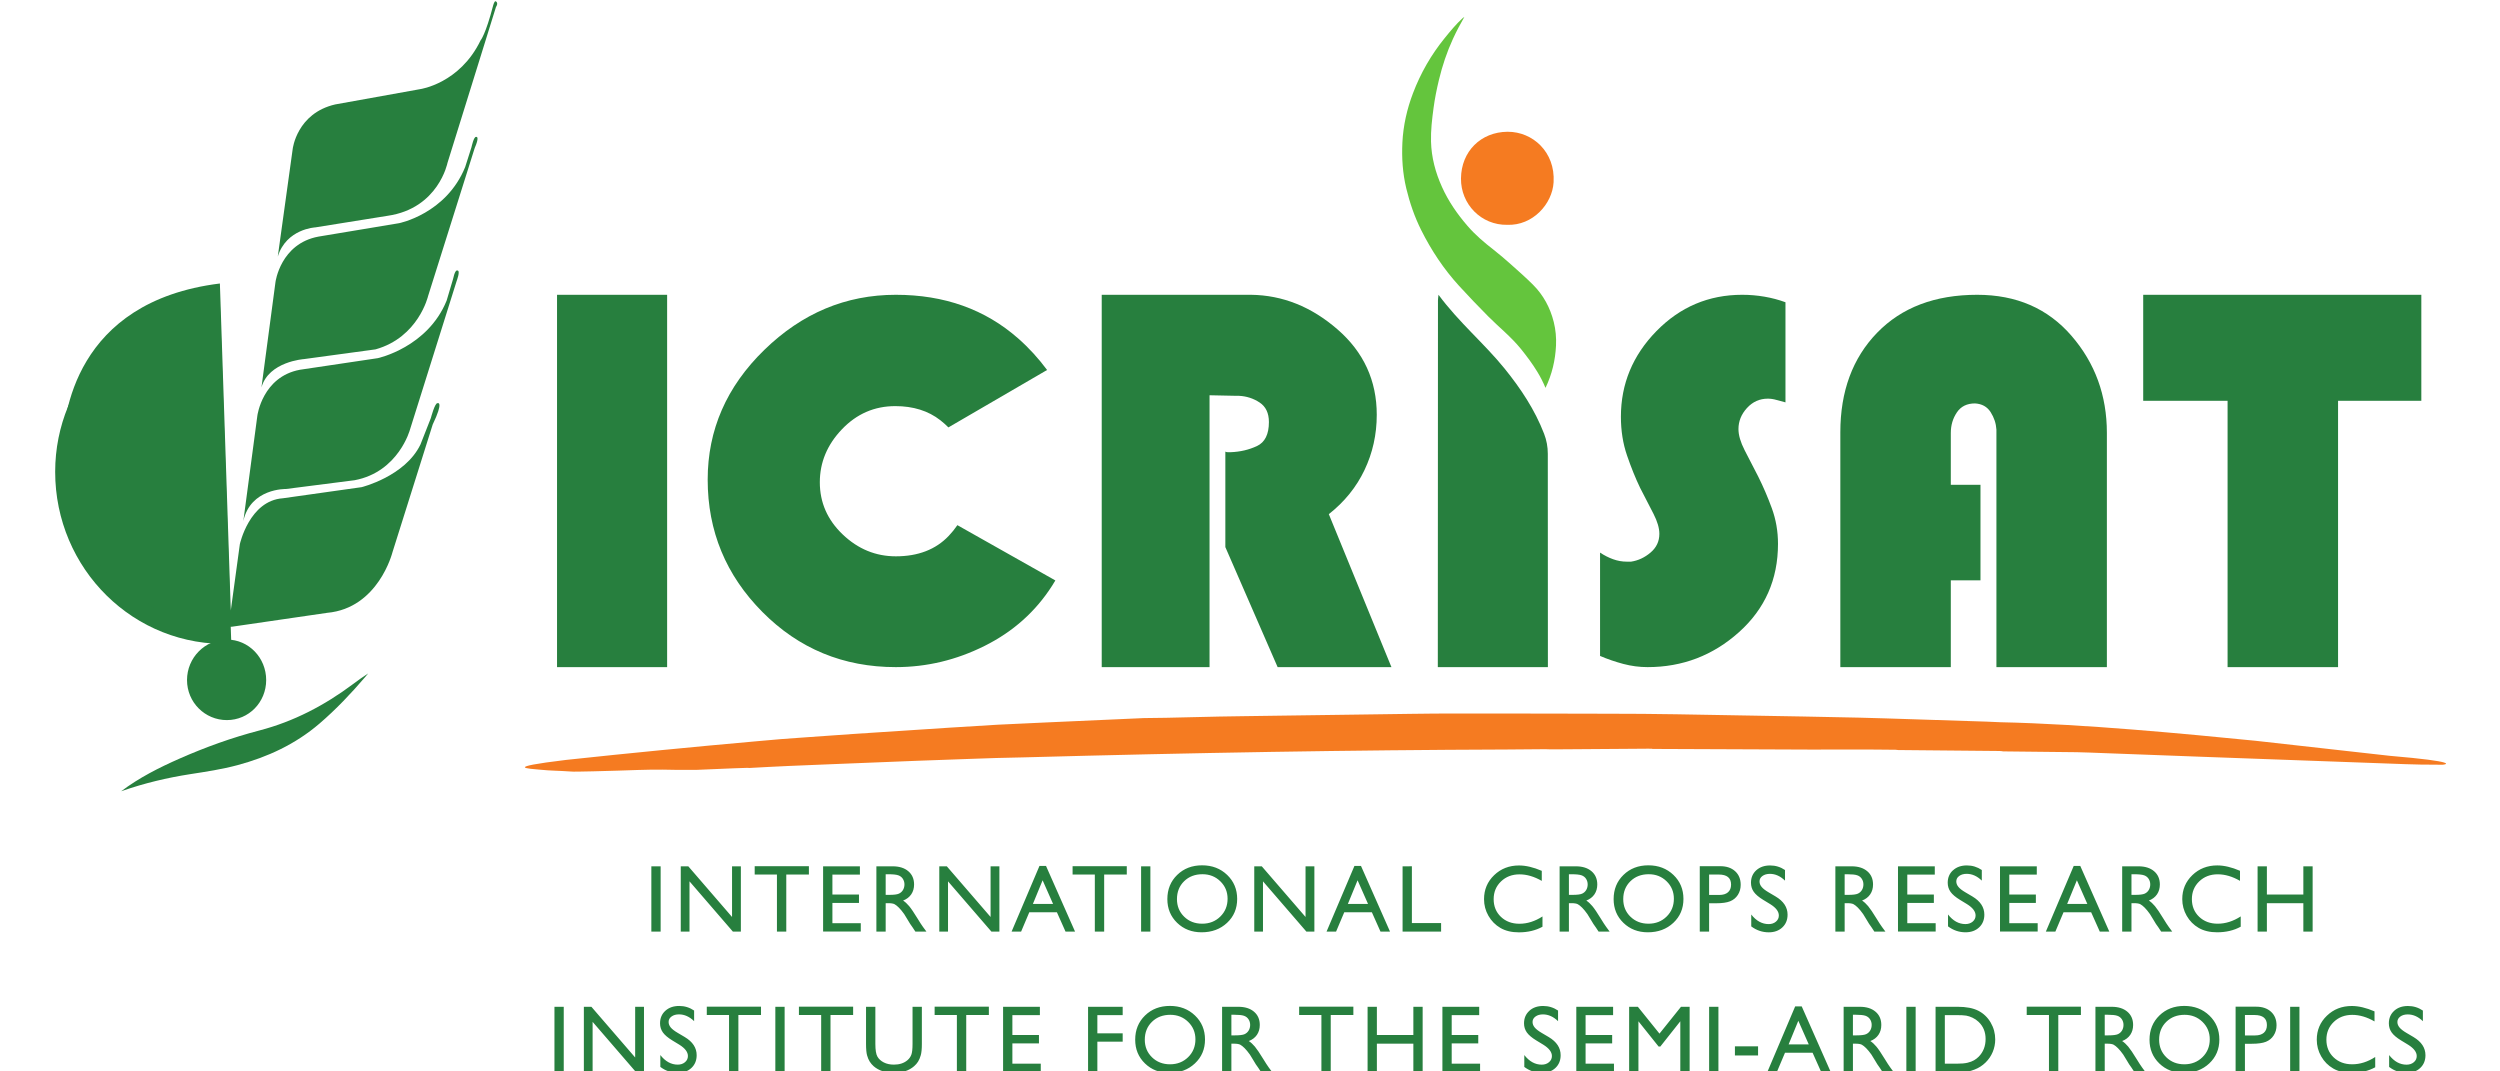
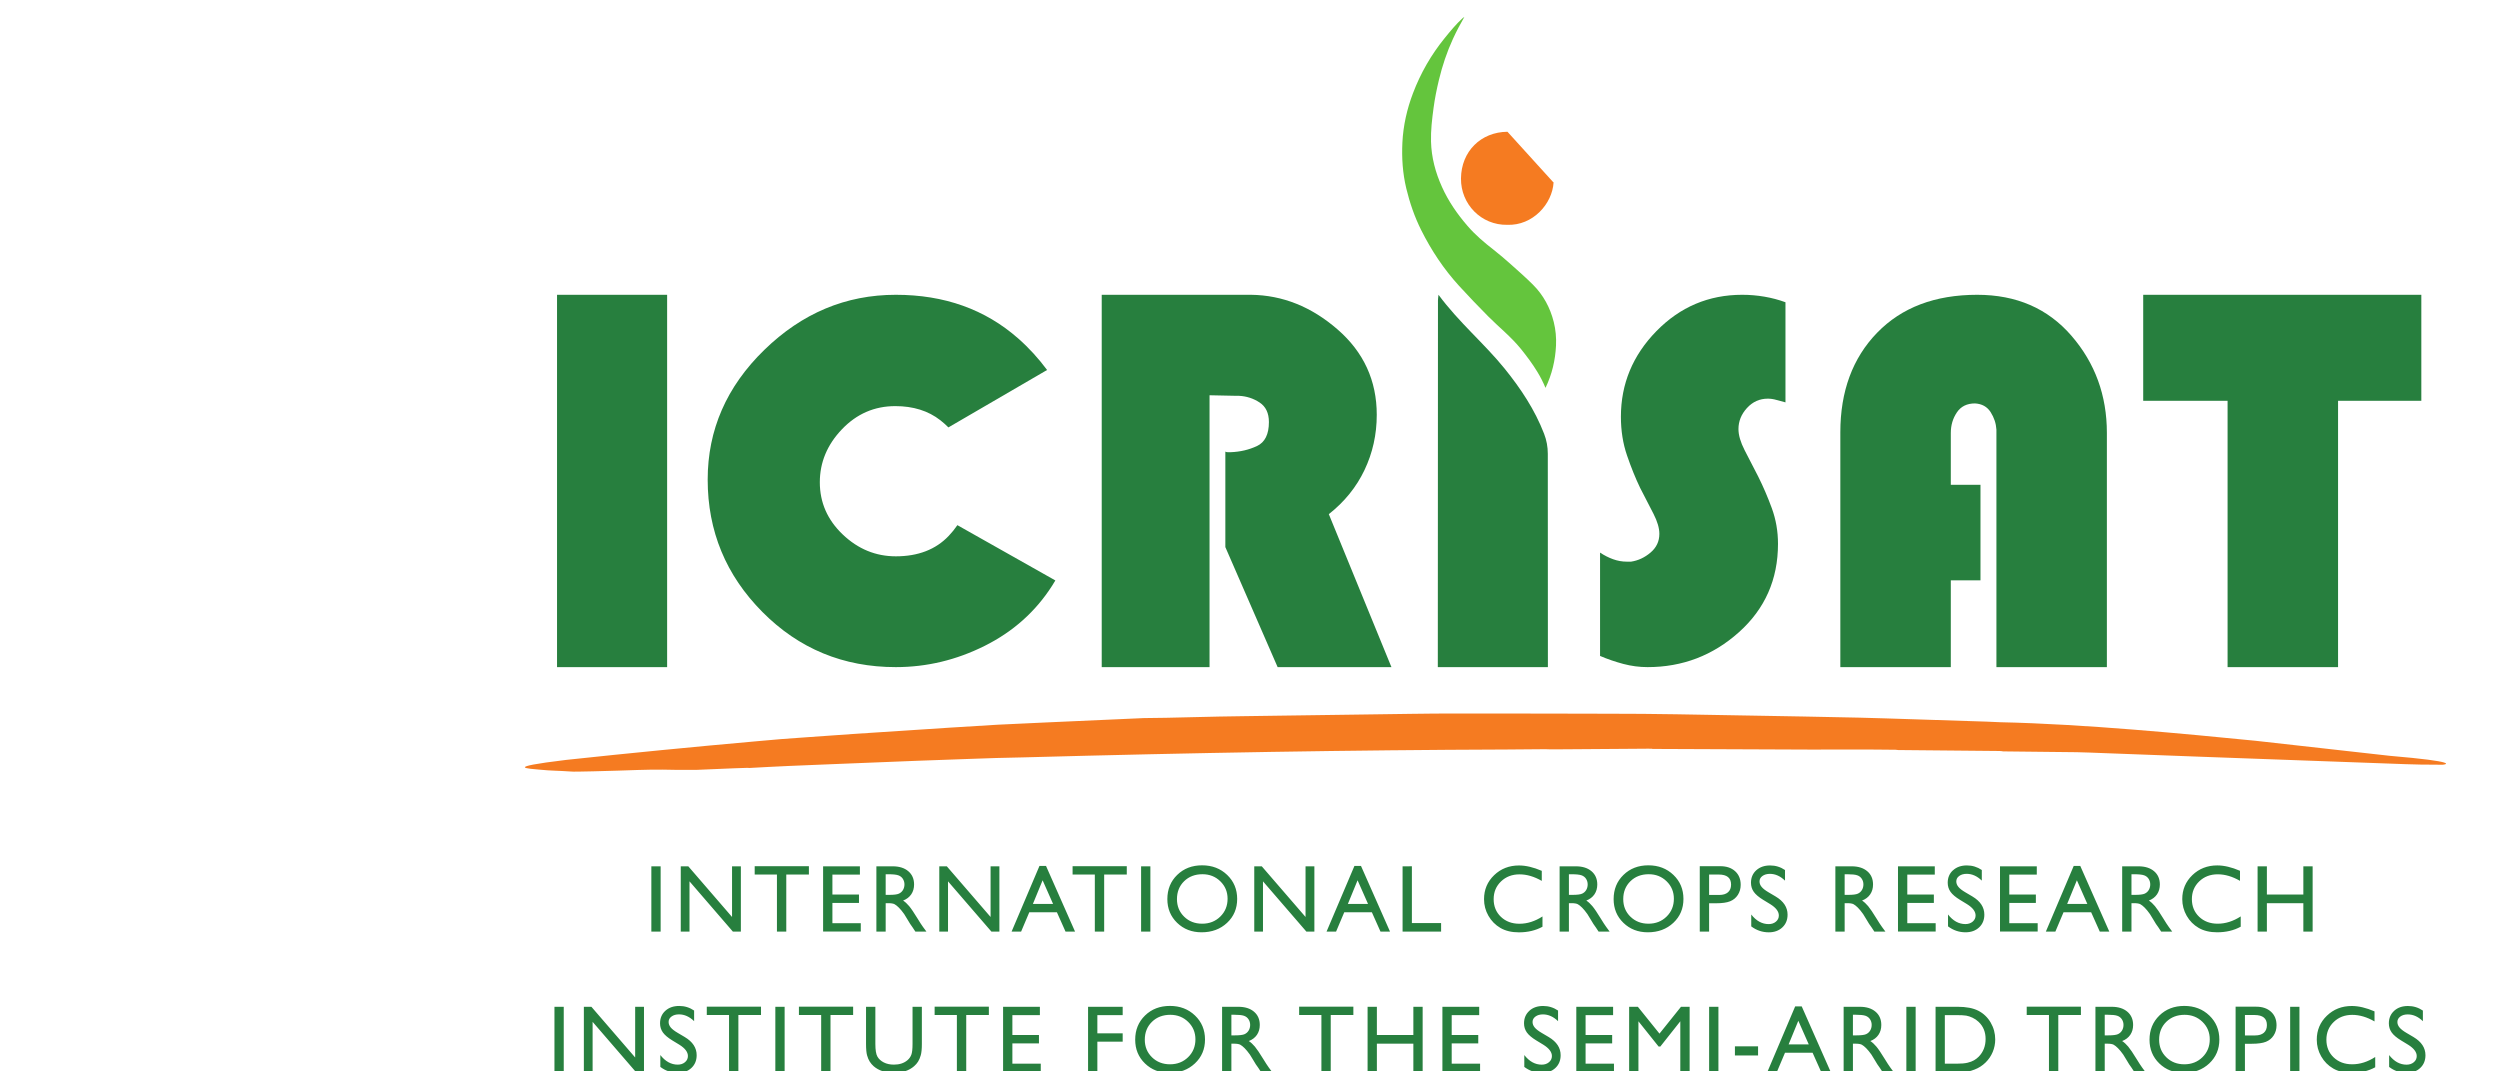
<svg xmlns="http://www.w3.org/2000/svg" xmlns:ns1="http://www.inkscape.org/namespaces/inkscape" xmlns:ns2="http://sodipodi.sourceforge.net/DTD/sodipodi-0.dtd" width="350" height="150" viewBox="0 0 350 150" id="svg4361" version="1.1" ns1:version="0.91 r13725" ns2:docname="icrisat.svg" ns1:export-filename="/Users/alex/Downloads/icrisat.png" ns1:export-xdpi="90" ns1:export-ydpi="90">
  <defs id="defs4363">
    <clipPath clipPathUnits="userSpaceOnUse" id="clipPath154">
      <path d="m 395.298,94.955 c -0.836,-0.813 -1.255,-1.841 -1.255,-3.084 l 0,0 c 0,-1.21 0.415,-2.218 1.246,-3.022 l 0,0 c 0.831,-0.804 1.869,-1.206 3.116,-1.206 l 0,0 c 1.307,0 2.388,0.402 3.246,1.206 l 0,0 c 0.859,0.804 1.288,1.819 1.288,3.046 l 0,0 c 0,1.226 -0.425,2.247 -1.275,3.06 l 0,0 c -0.851,0.815 -1.915,1.222 -3.194,1.222 l 0,0 c -1.278,0 -2.336,-0.407 -3.172,-1.222 m 0.887,-5.323 c -0.611,0.596 -0.917,1.342 -0.917,2.239 l 0,0 c 0,0.925 0.305,1.685 0.915,2.281 l 0,0 c 0.609,0.595 1.387,0.893 2.334,0.893 l 0,0 c 0.9,0 1.659,-0.3 2.276,-0.902 l 0,0 c 0.618,-0.601 0.926,-1.343 0.926,-2.224 l 0,0 c 0,-0.906 -0.308,-1.662 -0.926,-2.269 l 0,0 c -0.617,-0.608 -1.388,-0.911 -2.311,-0.911 l 0,0 c -0.92,0 -1.685,0.297 -2.297,0.893 m -57.747,5.323 c -0.837,-0.813 -1.255,-1.841 -1.255,-3.084 l 0,0 c 0,-1.21 0.415,-2.218 1.246,-3.022 l 0,0 c 0.83,-0.804 1.869,-1.206 3.117,-1.206 l 0,0 c 1.304,0 2.386,0.402 3.246,1.206 l 0,0 c 0.858,0.804 1.287,1.819 1.287,3.046 l 0,0 c 0,1.226 -0.426,2.247 -1.276,3.06 l 0,0 c -0.85,0.815 -1.915,1.222 -3.193,1.222 l 0,0 c -1.279,0 -2.335,-0.407 -3.172,-1.222 m 0.888,-5.323 c -0.612,0.596 -0.918,1.342 -0.918,2.239 l 0,0 c 0,0.925 0.305,1.685 0.914,2.281 l 0,0 c 0.61,0.595 1.388,0.893 2.336,0.893 l 0,0 c 0.899,0 1.658,-0.3 2.274,-0.902 l 0,0 c 0.619,-0.601 0.927,-1.343 0.927,-2.224 l 0,0 c 0,-0.906 -0.308,-1.662 -0.927,-2.269 l 0,0 c -0.616,-0.608 -1.387,-0.911 -2.31,-0.911 l 0,0 c -0.919,0 -1.685,0.297 -2.296,0.893 m 128.454,5.294 c -0.858,-0.826 -1.288,-1.844 -1.288,-3.055 l 0,0 c 0,-0.762 0.189,-1.471 0.563,-2.126 l 0,0 c 0.375,-0.655 0.884,-1.169 1.527,-1.542 l 0,0 c 0.643,-0.374 1.427,-0.56 2.35,-0.56 l 0,0 c 1.137,0 2.139,0.238 3.007,0.714 l 0,0 0,1.311 c -0.956,-0.619 -1.934,-0.929 -2.936,-0.929 l 0,0 c -0.958,0 -1.746,0.294 -2.361,0.881 l 0,0 c -0.616,0.588 -0.924,1.338 -0.924,2.251 l 0,0 c 0,0.906 0.313,1.659 0.938,2.26 l 0,0 c 0.626,0.601 1.412,0.902 2.359,0.902 l 0,0 c 0.923,0 1.868,-0.277 2.835,-0.834 l 0,0 0,1.281 c -1.062,0.456 -2.026,0.685 -2.894,0.685 l 0,0 c -1.259,0 -2.317,-0.413 -3.176,-1.239 m -30.492,0.625 c -0.451,-0.408 -0.678,-0.94 -0.678,-1.595 l 0,0 c 0,-0.437 0.119,-0.823 0.358,-1.159 l 0,0 c 0.238,-0.335 0.641,-0.676 1.205,-1.021 l 0,0 0.899,-0.548 c 0.726,-0.453 1.089,-0.933 1.089,-1.441 l 0,0 c 0,-0.314 -0.123,-0.574 -0.37,-0.783 l 0,0 c -0.246,-0.209 -0.555,-0.313 -0.927,-0.313 l 0,0 c -0.839,0 -1.58,0.407 -2.218,1.221 l 0,0 0,-1.513 c 0.67,-0.504 1.415,-0.756 2.231,-0.756 l 0,0 c 0.71,0 1.287,0.209 1.731,0.625 l 0,0 c 0.444,0.417 0.666,0.959 0.666,1.626 l 0,0 c 0,0.937 -0.505,1.707 -1.515,2.311 l 0,0 -0.906,0.536 c -0.406,0.238 -0.701,0.466 -0.882,0.684 l 0,0 c -0.181,0.218 -0.272,0.453 -0.272,0.703 l 0,0 c 0,0.282 0.124,0.513 0.372,0.694 l 0,0 c 0.25,0.18 0.567,0.271 0.954,0.271 l 0,0 c 0.686,0 1.328,-0.288 1.924,-0.864 l 0,0 0,1.352 c -0.576,0.389 -1.21,0.584 -1.901,0.584 l 0,0 c -0.721,0 -1.309,-0.205 -1.76,-0.614 m -25.072,0 c -0.452,-0.408 -0.678,-0.94 -0.678,-1.595 l 0,0 c 0,-0.437 0.12,-0.823 0.359,-1.159 l 0,0 c 0.238,-0.335 0.64,-0.676 1.204,-1.021 l 0,0 0.899,-0.548 c 0.727,-0.453 1.089,-0.933 1.089,-1.441 l 0,0 c 0,-0.314 -0.122,-0.574 -0.369,-0.783 l 0,0 c -0.247,-0.209 -0.555,-0.313 -0.926,-0.313 l 0,0 c -0.842,0 -1.58,0.407 -2.22,1.221 l 0,0 0,-1.513 c 0.671,-0.504 1.415,-0.756 2.232,-0.756 l 0,0 c 0.71,0 1.287,0.209 1.73,0.625 l 0,0 c 0.444,0.417 0.666,0.959 0.666,1.626 l 0,0 c 0,0.937 -0.505,1.707 -1.515,2.311 l 0,0 -0.906,0.536 c -0.406,0.238 -0.699,0.466 -0.881,0.684 l 0,0 c -0.182,0.218 -0.272,0.453 -0.272,0.703 l 0,0 c 0,0.282 0.124,0.513 0.372,0.694 l 0,0 c 0.249,0.18 0.567,0.271 0.953,0.271 l 0,0 c 0.687,0 1.329,-0.288 1.923,-0.864 l 0,0 0,1.352 c -0.575,0.389 -1.209,0.584 -1.899,0.584 l 0,0 c -0.722,0 -1.309,-0.205 -1.761,-0.614 M 378.817,94.926 C 377.96,94.1 377.53,93.082 377.53,91.871 l 0,0 c 0,-0.762 0.187,-1.471 0.563,-2.126 l 0,0 c 0.375,-0.655 0.884,-1.169 1.526,-1.542 l 0,0 c 0.644,-0.374 1.427,-0.56 2.35,-0.56 l 0,0 c 1.137,0 2.138,0.238 3.007,0.714 l 0,0 0,1.311 c -0.955,-0.619 -1.933,-0.929 -2.936,-0.929 l 0,0 c -0.959,0 -1.746,0.294 -2.362,0.881 l 0,0 c -0.615,0.588 -0.923,1.338 -0.923,2.251 l 0,0 c 0,0.906 0.313,1.659 0.939,2.26 l 0,0 c 0.625,0.601 1.411,0.902 2.359,0.902 l 0,0 c 0.922,0 1.867,-0.277 2.834,-0.834 l 0,0 0,1.281 c -1.061,0.456 -2.026,0.685 -2.895,0.685 l 0,0 c -1.258,0 -2.317,-0.413 -3.175,-1.239 m 73.844,1.179 -3.55,-8.367 1.212,0 1.041,2.465 3.517,0 1.1,-2.465 1.214,0 -3.699,8.367 -0.835,0 z m 0.403,-1.828 1.332,-3.013 -2.569,0 1.237,3.013 z m -92.047,1.828 -3.551,-8.367 1.213,0 1.042,2.465 3.516,0 1.1,-2.465 1.213,0 -3.698,8.367 -0.835,0 z m 0.402,-1.828 1.332,-3.013 -2.568,0 1.236,3.013 z m -40.53,1.828 -3.551,-8.367 1.213,0 1.042,2.465 3.516,0 1.1,-2.465 1.214,0 -3.699,8.367 -0.835,0 z m 0.402,-1.828 1.332,-3.013 -2.569,0 1.237,3.013 z m 83.725,1.793 0,-8.332 1.19,0 0,3.609 0.876,0 c 0.781,0 1.38,0.084 1.799,0.253 l 0,0 c 0.418,0.169 0.748,0.439 0.988,0.813 l 0,0 c 0.241,0.373 0.362,0.802 0.362,1.286 l 0,0 c 0,0.723 -0.236,1.299 -0.705,1.727 l 0,0 c -0.469,0.429 -1.099,0.644 -1.888,0.644 l 0,0 -2.622,0 z m 1.19,-1.061 1.225,0 c 1.049,0 1.574,-0.426 1.574,-1.28 l 0,0 c 0,-0.425 -0.13,-0.751 -0.391,-0.98 l 0,0 c -0.26,-0.228 -0.631,-0.342 -1.112,-0.342 l 0,0 -1.296,0 0,2.602 z m -81.096,1.061 0,-1.061 2.834,0 0,-7.271 1.19,0 0,7.271 2.881,0 0,1.061 -6.905,0 z m -40.502,0 0,-1.061 2.835,0 0,-7.271 1.19,0 0,7.271 2.881,0 0,1.061 -6.906,0 z m 197.309,-0.013 0,-3.596 -4.646,0 0,3.596 -1.184,0 0,-8.319 1.184,0 0,3.621 4.646,0 0,-3.621 1.184,0 0,8.319 -1.184,0 z m -23.083,0 0,-8.319 1.184,0 0,3.621 0.309,0 c 0.386,0 0.661,-0.045 0.824,-0.134 l 0,0 c 0.164,-0.089 0.348,-0.235 0.551,-0.437 l 0,0 c 0.203,-0.203 0.426,-0.475 0.671,-0.817 l 0,0 0.397,-0.649 0.367,-0.607 0.232,-0.328 c 0.035,-0.047 0.058,-0.081 0.071,-0.101 l 0,0 0.36,-0.548 1.409,0 -0.438,0.596 c -0.174,0.238 -0.404,0.593 -0.692,1.066 l 0,0 c -0.458,0.75 -0.814,1.276 -1.066,1.577 l 0,0 c -0.253,0.303 -0.511,0.54 -0.775,0.716 l 0,0 c 0.449,0.175 0.795,0.438 1.035,0.792 l 0,0 c 0.24,0.353 0.361,0.771 0.361,1.256 l 0,0 c 0,0.71 -0.246,1.275 -0.736,1.691 l 0,0 c -0.492,0.417 -1.156,0.625 -1.993,0.625 l 0,0 -2.071,0 z m 1.184,-1.012 0.354,0 c 0.581,0 0.997,-0.044 1.247,-0.131 l 0,0 c 0.25,-0.087 0.445,-0.237 0.583,-0.449 l 0,0 c 0.138,-0.212 0.207,-0.45 0.207,-0.712 l 0,0 c 0,-0.266 -0.062,-0.503 -0.186,-0.712 l 0,0 c -0.124,-0.208 -0.298,-0.364 -0.521,-0.467 l 0,0 c -0.223,-0.103 -0.635,-0.155 -1.234,-0.155 l 0,0 -0.45,0 0,2.626 z m -16.75,1.012 0,-8.307 4.801,0 0,1.06 -3.617,0 0,2.585 3.385,0 0,1.066 -3.385,0 0,2.537 3.504,0 0,1.059 -4.688,0 z m -12.997,0 0,-8.307 4.8,0 0,1.06 -3.615,0 0,2.585 3.384,0 0,1.066 -3.384,0 0,2.537 3.502,0 0,1.059 -4.687,0 z m -7.978,0 0,-8.319 1.183,0 0,3.621 0.308,0 c 0.387,0 0.662,-0.045 0.826,-0.134 l 0,0 c 0.164,-0.089 0.347,-0.235 0.551,-0.437 l 0,0 c 0.202,-0.203 0.426,-0.475 0.67,-0.817 l 0,0 0.397,-0.649 0.367,-0.607 0.232,-0.328 c 0.035,-0.047 0.058,-0.081 0.07,-0.101 l 0,0 0.361,-0.548 1.409,0 -0.437,0.596 c -0.175,0.238 -0.405,0.593 -0.693,1.066 l 0,0 c -0.458,0.75 -0.814,1.276 -1.066,1.577 l 0,0 c -0.253,0.303 -0.51,0.54 -0.776,0.716 l 0,0 c 0.451,0.175 0.796,0.438 1.036,0.792 l 0,0 c 0.242,0.353 0.362,0.771 0.362,1.256 l 0,0 c 0,0.71 -0.245,1.275 -0.737,1.691 l 0,0 c -0.491,0.417 -1.155,0.625 -1.992,0.625 l 0,0 -2.071,0 z m 1.183,-1.012 0.356,0 c 0.579,0 0.995,-0.044 1.245,-0.131 l 0,0 c 0.251,-0.087 0.445,-0.237 0.583,-0.449 l 0,0 c 0.139,-0.212 0.207,-0.45 0.207,-0.712 l 0,0 c 0,-0.266 -0.061,-0.503 -0.186,-0.712 l 0,0 c -0.124,-0.208 -0.297,-0.364 -0.52,-0.467 l 0,0 c -0.223,-0.103 -0.635,-0.155 -1.235,-0.155 l 0,0 -0.45,0 0,2.626 z m -36.316,1.012 0,-8.319 1.184,0 0,3.621 0.307,0 c 0.387,0 0.662,-0.045 0.826,-0.134 l 0,0 c 0.164,-0.089 0.347,-0.235 0.551,-0.437 l 0,0 c 0.203,-0.203 0.426,-0.475 0.671,-0.817 l 0,0 0.397,-0.649 0.367,-0.607 0.23,-0.328 c 0.036,-0.047 0.059,-0.081 0.072,-0.101 l 0,0 0.36,-0.548 1.409,0 -0.438,0.596 c -0.173,0.238 -0.404,0.593 -0.692,1.066 l 0,0 c -0.458,0.75 -0.813,1.276 -1.066,1.577 l 0,0 c -0.253,0.303 -0.511,0.54 -0.775,0.716 l 0,0 c 0.45,0.175 0.795,0.438 1.035,0.792 l 0,0 c 0.241,0.353 0.362,0.771 0.362,1.256 l 0,0 c 0,0.71 -0.246,1.275 -0.737,1.691 l 0,0 c -0.492,0.417 -1.156,0.625 -1.992,0.625 l 0,0 -2.071,0 z m 1.184,-1.012 0.355,0 c 0.58,0 0.995,-0.044 1.246,-0.131 l 0,0 c 0.25,-0.087 0.444,-0.237 0.583,-0.449 l 0,0 c 0.137,-0.212 0.206,-0.45 0.206,-0.712 l 0,0 c 0,-0.266 -0.062,-0.503 -0.185,-0.712 l 0,0 c -0.125,-0.208 -0.299,-0.364 -0.521,-0.467 l 0,0 c -0.224,-0.103 -0.635,-0.155 -1.234,-0.155 l 0,0 -0.45,0 0,2.626 z m -21.19,1.012 0,-8.319 4.908,0 0,1.084 -3.723,0 0,7.235 -1.185,0 z m -12.363,0 0,-6.455 -5.576,6.455 -0.958,0 0,-8.319 1.112,0 0,6.402 5.528,-6.402 1.019,0 0,8.319 -1.125,0 z m -20.952,-8.319 1.183,0 0,8.319 -1.183,0 0,-8.319 z m -19.176,8.319 0,-6.455 -5.576,6.455 -0.959,0 0,-8.319 1.113,0 0,6.402 5.529,-6.402 1.018,0 0,8.319 -1.125,0 z m -14.549,0 0,-8.319 1.184,0 0,3.621 0.308,0 c 0.387,0 0.663,-0.045 0.825,-0.134 l 0,0 c 0.164,-0.089 0.348,-0.235 0.55,-0.437 l 0,0 c 0.204,-0.203 0.428,-0.475 0.673,-0.817 l 0,0 0.396,-0.649 0.368,-0.607 0.23,-0.328 c 0.036,-0.047 0.06,-0.081 0.071,-0.101 l 0,0 0.361,-0.548 1.409,0 -0.439,0.596 c -0.173,0.238 -0.403,0.593 -0.691,1.066 l 0,0 c -0.459,0.75 -0.813,1.276 -1.066,1.577 l 0,0 c -0.252,0.303 -0.512,0.54 -0.775,0.716 l 0,0 c 0.45,0.175 0.795,0.438 1.036,0.792 l 0,0 c 0.24,0.353 0.361,0.771 0.361,1.256 l 0,0 c 0,0.71 -0.246,1.275 -0.737,1.691 l 0,0 c -0.491,0.417 -1.155,0.625 -1.992,0.625 l 0,0 -2.072,0 z m 1.184,-1.012 0.355,0 c 0.58,0 0.995,-0.044 1.247,-0.131 l 0,0 c 0.25,-0.087 0.444,-0.237 0.583,-0.449 l 0,0 c 0.137,-0.212 0.207,-0.45 0.207,-0.712 l 0,0 c 0,-0.266 -0.063,-0.503 -0.187,-0.712 l 0,0 c -0.124,-0.208 -0.298,-0.364 -0.522,-0.467 l 0,0 c -0.222,-0.103 -0.633,-0.155 -1.233,-0.155 l 0,0 -0.45,0 0,2.626 z m -7.972,1.012 0,-8.307 4.8,0 0,1.06 -3.616,0 0,2.585 3.385,0 0,1.066 -3.385,0 0,2.537 3.503,0 0,1.059 -4.687,0 z m -11.601,0 0,-6.455 -5.574,6.455 -0.96,0 0,-8.319 1.114,0 0,6.402 5.526,-6.402 1.019,0 0,8.319 -1.125,0 z m -10.281,-8.319 1.184,0 0,8.319 -1.184,0 0,-8.319 z m 204.449,-8.469 c -0.837,-0.813 -1.256,-1.842 -1.256,-3.084 l 0,0 c 0,-1.211 0.415,-2.218 1.246,-3.022 l 0,0 c 0.832,-0.805 1.869,-1.206 3.117,-1.206 l 0,0 c 1.306,0 2.388,0.401 3.246,1.206 l 0,0 c 0.858,0.804 1.287,1.819 1.287,3.045 l 0,0 c 0,1.227 -0.426,2.248 -1.275,3.061 l 0,0 c -0.851,0.814 -1.914,1.221 -3.193,1.221 l 0,0 c -1.278,0 -2.336,-0.407 -3.172,-1.221 m 0.887,-5.323 c -0.612,0.595 -0.918,1.342 -0.918,2.239 l 0,0 c 0,0.924 0.306,1.685 0.916,2.281 l 0,0 c 0.609,0.595 1.387,0.892 2.334,0.892 l 0,0 c 0.9,0 1.658,-0.3 2.276,-0.901 l 0,0 c 0.617,-0.602 0.926,-1.343 0.926,-2.225 l 0,0 c 0,-0.905 -0.309,-1.662 -0.926,-2.269 l 0,0 C 480.77,73.356 480,73.052 479.077,73.052 l 0,0 c -0.92,0 -1.685,0.298 -2.297,0.894 m -130.104,5.323 c -0.836,-0.813 -1.254,-1.842 -1.254,-3.084 l 0,0 c 0,-1.211 0.416,-2.218 1.245,-3.022 l 0,0 c 0.831,-0.805 1.87,-1.206 3.116,-1.206 l 0,0 c 1.307,0 2.389,0.401 3.246,1.206 l 0,0 c 0.859,0.804 1.289,1.819 1.289,3.045 l 0,0 c 0,1.227 -0.425,2.248 -1.276,3.061 l 0,0 c -0.85,0.814 -1.914,1.221 -3.193,1.221 l 0,0 c -1.278,0 -2.337,-0.407 -3.173,-1.221 m 0.889,-5.323 c -0.611,0.595 -0.918,1.342 -0.918,2.239 l 0,0 c 0,0.924 0.305,1.685 0.914,2.281 l 0,0 c 0.61,0.595 1.389,0.892 2.335,0.892 l 0,0 c 0.9,0 1.658,-0.3 2.276,-0.901 l 0,0 c 0.617,-0.602 0.926,-1.343 0.926,-2.225 l 0,0 c 0,-0.905 -0.309,-1.662 -0.926,-2.269 l 0,0 c -0.618,-0.607 -1.388,-0.911 -2.311,-0.911 l 0,0 c -0.919,0 -1.684,0.298 -2.296,0.894 m 158.243,5.919 c -0.452,-0.409 -0.678,-0.941 -0.678,-1.596 l 0,0 c 0,-0.437 0.12,-0.823 0.359,-1.159 l 0,0 c 0.238,-0.335 0.64,-0.676 1.204,-1.02 l 0,0 0.9,-0.548 c 0.725,-0.453 1.089,-0.934 1.089,-1.441 l 0,0 c 0,-0.315 -0.123,-0.576 -0.371,-0.783 l 0,0 c -0.247,-0.209 -0.555,-0.314 -0.925,-0.314 l 0,0 c -0.841,0 -1.581,0.407 -2.22,1.222 l 0,0 0,-1.513 c 0.67,-0.504 1.414,-0.756 2.231,-0.756 l 0,0 c 0.71,0 1.288,0.208 1.731,0.625 l 0,0 c 0.445,0.417 0.666,0.959 0.666,1.626 l 0,0 c 0,0.937 -0.505,1.707 -1.514,2.31 l 0,0 -0.907,0.536 c -0.406,0.238 -0.7,0.467 -0.881,0.684 l 0,0 c -0.182,0.219 -0.273,0.453 -0.273,0.703 l 0,0 c 0,0.282 0.125,0.513 0.374,0.694 l 0,0 c 0.247,0.181 0.565,0.271 0.952,0.271 l 0,0 c 0.687,0 1.328,-0.288 1.923,-0.863 l 0,0 0,1.352 c -0.576,0.389 -1.208,0.583 -1.899,0.583 l 0,0 c -0.722,0 -1.309,-0.204 -1.761,-0.613 m -8.57,-0.625 c -0.858,-0.827 -1.288,-1.844 -1.288,-3.055 l 0,0 c 0,-0.762 0.188,-1.471 0.563,-2.127 l 0,0 c 0.375,-0.654 0.884,-1.169 1.527,-1.541 l 0,0 c 0.643,-0.374 1.427,-0.56 2.349,-0.56 l 0,0 c 1.137,0 2.139,0.237 3.007,0.714 l 0,0 0,1.31 c -0.955,-0.619 -1.933,-0.929 -2.936,-0.929 l 0,0 c -0.958,0 -1.745,0.294 -2.361,0.881 l 0,0 c -0.615,0.588 -0.923,1.338 -0.923,2.252 l 0,0 c 0,0.905 0.312,1.658 0.938,2.26 l 0,0 c 0.626,0.601 1.411,0.902 2.359,0.902 l 0,0 c 0.922,0 1.868,-0.278 2.834,-0.834 l 0,0 0,1.28 c -1.061,0.457 -2.026,0.685 -2.894,0.685 l 0,0 c -1.259,0 -2.317,-0.413 -3.175,-1.238 m -101.599,0.625 c -0.453,-0.409 -0.679,-0.941 -0.679,-1.596 l 0,0 c 0,-0.437 0.12,-0.823 0.359,-1.159 l 0,0 c 0.238,-0.335 0.64,-0.676 1.205,-1.02 l 0,0 0.9,-0.548 c 0.725,-0.453 1.089,-0.934 1.089,-1.441 l 0,0 c 0,-0.315 -0.124,-0.576 -0.371,-0.783 l 0,0 c -0.247,-0.209 -0.555,-0.314 -0.926,-0.314 l 0,0 c -0.841,0 -1.581,0.407 -2.22,1.222 l 0,0 0,-1.513 c 0.671,-0.504 1.414,-0.756 2.232,-0.756 l 0,0 c 0.71,0 1.287,0.208 1.731,0.625 l 0,0 c 0.444,0.417 0.666,0.959 0.666,1.626 l 0,0 c 0,0.937 -0.506,1.707 -1.515,2.31 l 0,0 -0.907,0.536 c -0.405,0.238 -0.699,0.467 -0.881,0.684 l 0,0 c -0.182,0.219 -0.273,0.453 -0.273,0.703 l 0,0 c 0,0.282 0.126,0.513 0.374,0.694 l 0,0 c 0.248,0.181 0.566,0.271 0.953,0.271 l 0,0 c 0.686,0 1.328,-0.288 1.923,-0.863 l 0,0 0,1.352 c -0.576,0.389 -1.209,0.583 -1.899,0.583 l 0,0 c -0.723,0 -1.31,-0.204 -1.761,-0.613 m -110.064,0 c -0.451,-0.409 -0.677,-0.941 -0.677,-1.596 l 0,0 c 0,-0.437 0.119,-0.823 0.358,-1.159 l 0,0 c 0.239,-0.335 0.641,-0.676 1.204,-1.02 l 0,0 0.9,-0.548 c 0.725,-0.453 1.089,-0.934 1.089,-1.441 l 0,0 c 0,-0.315 -0.124,-0.576 -0.371,-0.783 l 0,0 c -0.245,-0.209 -0.555,-0.314 -0.925,-0.314 l 0,0 c -0.841,0 -1.58,0.407 -2.219,1.222 l 0,0 0,-1.513 c 0.67,-0.504 1.414,-0.756 2.231,-0.756 l 0,0 c 0.71,0 1.287,0.208 1.731,0.625 l 0,0 c 0.444,0.417 0.665,0.959 0.665,1.626 l 0,0 c 0,0.937 -0.504,1.707 -1.514,2.31 l 0,0 -0.906,0.536 c -0.406,0.238 -0.701,0.467 -0.883,0.684 l 0,0 c -0.18,0.219 -0.27,0.453 -0.27,0.703 l 0,0 c 0,0.282 0.123,0.513 0.372,0.694 l 0,0 c 0.249,0.181 0.565,0.271 0.952,0.271 l 0,0 c 0.687,0 1.328,-0.288 1.924,-0.863 l 0,0 0,1.352 c -0.576,0.389 -1.209,0.583 -1.899,0.583 l 0,0 c -0.723,0 -1.31,-0.204 -1.762,-0.613 m 143.927,0.554 -3.551,-8.367 1.213,0 1.042,2.465 3.516,0 1.101,-2.465 1.213,0 -3.699,8.367 -0.835,0 z m 0.402,-1.828 1.332,-3.014 -2.569,0 1.237,3.014 z m 55.707,1.792 0,-8.331 1.189,0 0,3.608 0.877,0 c 0.781,0 1.38,0.085 1.799,0.254 l 0,0 c 0.417,0.168 0.747,0.439 0.988,0.813 l 0,0 c 0.241,0.372 0.361,0.802 0.361,1.286 l 0,0 c 0,0.723 -0.235,1.298 -0.705,1.727 l 0,0 c -0.469,0.428 -1.099,0.643 -1.887,0.643 l 0,0 -2.622,0 z m 1.189,-1.06 1.225,0 c 1.05,0 1.574,-0.427 1.574,-1.28 l 0,0 c 0,-0.425 -0.13,-0.752 -0.39,-0.98 l 0,0 c -0.26,-0.228 -0.631,-0.342 -1.113,-0.342 l 0,0 -1.296,0 0,2.602 z m -27.799,1.06 0,-1.06 2.835,0 0,-7.271 1.189,0 0,7.271 2.883,0 0,1.06 -6.907,0 z m -92.687,0 0,-1.06 2.836,0 0,-7.271 1.189,0 0,7.271 2.883,0 0,1.06 -6.908,0 z m -46.437,0 0,-1.06 2.834,0 0,-7.271 1.191,0 0,7.271 2.882,0 0,1.06 -6.907,0 z m -17.288,0 0,-1.06 2.835,0 0,-7.271 1.189,0 0,7.271 2.883,0 0,1.06 -6.907,0 z m -11.737,0 0,-1.06 2.835,0 0,-7.271 1.19,0 0,7.271 2.882,0 0,1.06 -6.907,0 z m 201.707,-8.331 1.184,0 0,8.319 -1.184,0 0,-8.319 z m -24.805,8.319 0,-8.319 1.184,0 0,3.621 0.308,0 c 0.387,0 0.662,-0.045 0.825,-0.134 l 0,0 c 0.164,-0.09 0.348,-0.236 0.551,-0.439 l 0,0 c 0.203,-0.202 0.426,-0.474 0.671,-0.815 l 0,0 0.397,-0.649 0.367,-0.607 0.231,-0.328 c 0.036,-0.048 0.059,-0.082 0.072,-0.102 l 0,0 0.36,-0.547 1.408,0 -0.437,0.595 c -0.174,0.239 -0.404,0.594 -0.692,1.067 l 0,0 c -0.459,0.749 -0.814,1.276 -1.066,1.577 l 0,0 c -0.253,0.302 -0.511,0.54 -0.775,0.715 l 0,0 c 0.449,0.174 0.795,0.439 1.035,0.792 l 0,0 c 0.24,0.354 0.361,0.772 0.361,1.256 l 0,0 c 0,0.711 -0.246,1.275 -0.736,1.691 l 0,0 c -0.492,0.417 -1.156,0.626 -1.993,0.626 l 0,0 -2.071,0 z m 1.184,-1.013 0.354,0 c 0.581,0 0.997,-0.043 1.247,-0.13 l 0,0 c 0.25,-0.087 0.444,-0.238 0.583,-0.45 l 0,0 c 0.138,-0.212 0.207,-0.449 0.207,-0.712 l 0,0 c 0,-0.265 -0.062,-0.503 -0.186,-0.711 l 0,0 c -0.124,-0.209 -0.298,-0.364 -0.521,-0.468 l 0,0 c -0.223,-0.103 -0.635,-0.155 -1.234,-0.155 l 0,0 -0.45,0 0,2.626 z m -21.55,1.013 0,-8.307 2.616,0 c 0.735,0 1.231,0.021 1.492,0.062 l 0,0 c 0.26,0.042 0.546,0.124 0.857,0.248 l 0,0 c 0.533,0.202 1.001,0.502 1.404,0.899 l 0,0 c 0.394,0.385 0.698,0.831 0.911,1.34 l 0,0 c 0.213,0.507 0.32,1.039 0.32,1.595 l 0,0 c 0,0.779 -0.194,1.497 -0.58,2.156 l 0,0 c -0.387,0.66 -0.908,1.158 -1.563,1.497 l 0,0 c -0.655,0.34 -1.544,0.51 -2.669,0.51 l 0,0 -2.788,0 z m 1.184,-1.06 1.479,0 c 0.569,0 0.98,-0.022 1.238,-0.065 l 0,0 c 0.255,-0.044 0.527,-0.133 0.813,-0.268 l 0,0 c 0.286,-0.135 0.54,-0.308 0.761,-0.519 l 0,0 c 0.599,-0.563 0.9,-1.292 0.9,-2.185 l 0,0 c 0,-0.909 -0.293,-1.661 -0.877,-2.257 l 0,0 c -0.182,-0.183 -0.381,-0.337 -0.6,-0.462 l 0,0 c -0.219,-0.125 -0.492,-0.228 -0.82,-0.309 l 0,0 c -0.327,-0.081 -0.787,-0.122 -1.379,-0.122 l 0,0 -1.515,0 0,6.187 z m -4.906,-7.259 1.183,0 0,8.319 -1.183,0 0,-8.319 z m -7.99,8.319 0,-8.319 1.183,0 0,3.621 0.308,0 c 0.386,0 0.661,-0.045 0.826,-0.134 l 0,0 c 0.163,-0.09 0.347,-0.236 0.55,-0.439 l 0,0 c 0.203,-0.202 0.427,-0.474 0.671,-0.815 l 0,0 0.397,-0.649 0.367,-0.607 0.231,-0.328 c 0.035,-0.048 0.058,-0.082 0.071,-0.102 l 0,0 0.361,-0.547 1.408,0 -0.437,0.595 c -0.174,0.239 -0.405,0.594 -0.693,1.067 l 0,0 c -0.457,0.749 -0.813,1.276 -1.066,1.577 l 0,0 c -0.253,0.302 -0.51,0.54 -0.775,0.715 l 0,0 c 0.451,0.174 0.795,0.439 1.035,0.792 l 0,0 c 0.242,0.354 0.362,0.772 0.362,1.256 l 0,0 c 0,0.711 -0.245,1.275 -0.737,1.691 l 0,0 c -0.491,0.417 -1.155,0.626 -1.991,0.626 l 0,0 -2.071,0 z m 1.183,-1.013 0.356,0 c 0.579,0 0.994,-0.043 1.245,-0.13 l 0,0 c 0.25,-0.087 0.445,-0.238 0.582,-0.45 l 0,0 c 0.139,-0.212 0.207,-0.449 0.207,-0.712 l 0,0 c 0,-0.265 -0.061,-0.503 -0.186,-0.711 l 0,0 c -0.124,-0.209 -0.297,-0.364 -0.52,-0.468 l 0,0 c -0.223,-0.103 -0.634,-0.155 -1.235,-0.155 l 0,0 -0.449,0 0,2.626 z m -18.319,-7.306 1.184,0 0,8.319 -1.184,0 0,-8.319 z m -3.586,8.319 -2.74,-3.418 -2.753,3.418 -1.112,0 0,-8.319 1.183,0 0,6.473 2.57,-3.216 0.219,0 2.544,3.216 0,-6.473 1.19,0 0,8.319 -1.101,0 z m -13.334,0 0,-8.307 4.799,0 0,1.06 -3.616,0 0,2.584 3.385,0 0,1.067 -3.385,0 0,2.536 3.504,0 0,1.06 -4.687,0 z m -17.058,0 0,-8.307 4.8,0 0,1.06 -3.616,0 0,2.584 3.384,0 0,1.067 -3.384,0 0,2.536 3.503,0 0,1.06 -4.687,0 z m -3.7,0 0,-3.596 -4.646,0 0,3.596 -1.183,0 0,-8.319 1.183,0 0,3.621 4.646,0 0,-3.621 1.184,0 0,8.319 -1.184,0 z m -24.366,0 0,-8.319 1.183,0 0,3.621 0.309,0 c 0.386,0 0.661,-0.045 0.824,-0.134 l 0,0 c 0.165,-0.09 0.348,-0.236 0.552,-0.439 l 0,0 c 0.203,-0.202 0.425,-0.474 0.67,-0.815 l 0,0 0.398,-0.649 0.366,-0.607 0.232,-0.328 c 0.035,-0.048 0.058,-0.082 0.071,-0.102 l 0,0 0.36,-0.547 1.409,0 -0.438,0.595 c -0.174,0.239 -0.404,0.594 -0.692,1.067 l 0,0 c -0.458,0.749 -0.814,1.276 -1.066,1.577 l 0,0 c -0.253,0.302 -0.51,0.54 -0.775,0.715 l 0,0 c 0.449,0.174 0.795,0.439 1.035,0.792 l 0,0 c 0.241,0.354 0.362,0.772 0.362,1.256 l 0,0 c 0,0.711 -0.246,1.275 -0.737,1.691 l 0,0 c -0.491,0.417 -1.156,0.626 -1.993,0.626 l 0,0 -2.07,0 z m 1.183,-1.013 0.355,0 c 0.58,0 0.996,-0.043 1.246,-0.13 l 0,0 c 0.251,-0.087 0.445,-0.238 0.583,-0.45 l 0,0 c 0.138,-0.212 0.207,-0.449 0.207,-0.712 l 0,0 c 0,-0.265 -0.062,-0.503 -0.186,-0.711 l 0,0 c -0.124,-0.209 -0.298,-0.364 -0.52,-0.468 l 0,0 c -0.223,-0.103 -0.636,-0.155 -1.235,-0.155 l 0,0 -0.45,0 0,2.626 z m -18.258,1.013 0,-8.319 1.183,0 0,3.876 3.226,0 0,1.061 -3.226,0 0,2.322 3.226,0 0,1.06 -4.409,0 z m -10.826,0 0,-8.307 4.8,0 0,1.06 -3.616,0 0,2.584 3.386,0 0,1.067 -3.386,0 0,2.536 3.504,0 0,1.06 -4.688,0 z m -11.535,0 0,-4.722 c 0,-0.656 -0.051,-1.118 -0.155,-1.388 l 0,0 c -0.102,-0.27 -0.269,-0.504 -0.503,-0.702 l 0,0 c -0.441,-0.37 -1.013,-0.555 -1.716,-0.555 l 0,0 c -0.493,0 -0.921,0.093 -1.284,0.278 l 0,0 c -0.363,0.184 -0.634,0.429 -0.811,0.735 l 0,0 c -0.178,0.306 -0.267,0.85 -0.267,1.632 l 0,0 0,4.722 -1.189,0 0,-4.711 c 0,-0.67 0.045,-1.163 0.134,-1.477 l 0,0 c 0.088,-0.313 0.2,-0.578 0.337,-0.794 l 0,0 c 0.136,-0.216 0.302,-0.412 0.5,-0.587 l 0,0 c 0.651,-0.564 1.515,-0.845 2.592,-0.845 l 0,0 c 1.057,0 1.914,0.283 2.568,0.851 l 0,0 c 0.197,0.171 0.365,0.365 0.501,0.581 l 0,0 c 0.136,0.216 0.251,0.487 0.342,0.812 l 0,0 c 0.094,0.326 0.14,0.809 0.14,1.448 l 0,0 0,4.722 -1.189,0 z m -17.478,-8.319 1.184,0 0,8.319 -1.184,0 0,-8.319 z m -17.857,8.319 0,-6.455 -5.574,6.455 -0.96,0 0,-8.319 1.114,0 0,6.402 5.526,-6.402 1.019,0 0,8.319 -1.125,0 z m -10.281,-8.319 1.184,0 0,8.319 -1.184,0 0,-8.319 z m 150.382,2.12 2.948,0 0,1.161 -2.948,0 0,-1.161 z" id="path156" ns1:connector-curvature="0" />
    </clipPath>
    <clipPath clipPathUnits="userSpaceOnUse" id="clipPath144">
      <path d="m 136.111,71.719 7.232,0 0,24.458 -7.232,0 0,-24.458 z" id="path146" ns1:connector-curvature="0" />
    </clipPath>
    <clipPath clipPathUnits="userSpaceOnUse" id="clipPath134">
      <path d="m 149.726,92.556 c -2.48,-2.415 -3.719,-5.255 -3.719,-8.52 l 0,0 c 0,-3.382 1.198,-6.281 3.595,-8.695 l 0,0 c 2.396,-2.415 5.317,-3.622 8.765,-3.622 l 0,0 c 2.03,0 3.978,0.466 5.843,1.4 l 0,0 c 1.865,0.933 3.34,2.251 4.427,3.953 l 0,0 c 0.074,0.112 0.138,0.227 0.208,0.341 l 0,0 -6.435,3.631 c -0.171,-0.249 -0.361,-0.486 -0.572,-0.707 l 0,0 c -0.85,-0.893 -2.008,-1.34 -3.471,-1.34 l 0,0 c -1.322,0 -2.485,0.478 -3.489,1.435 l 0,0 c -1.003,0.956 -1.505,2.099 -1.505,3.429 l 0,0 c 0,1.306 0.484,2.467 1.452,3.481 l 0,0 c 0.969,1.015 2.137,1.522 3.507,1.522 l 0,0 c 1.179,0 2.165,-0.309 2.957,-0.927 l 0,0 c 0.186,-0.146 0.363,-0.304 0.531,-0.471 l 0,0 6.482,3.772 c -0.554,0.746 -1.18,1.44 -1.896,2.07 l 0,0 c -2.173,1.913 -4.852,2.869 -8.039,2.869 l 0,0 c -3.283,0 -6.163,-1.206 -8.641,-3.621" id="path136" ns1:connector-curvature="0" />
    </clipPath>
    <clipPath clipPathUnits="userSpaceOnUse" id="clipPath124">
      <path d="m 171.891,96.177 0,-24.458 7.083,0 0,17.858 1.753,-0.037 0.089,0 0.09,0 c 0.501,-0.024 0.953,-0.172 1.359,-0.44 l 0,0 c 0.405,-0.269 0.609,-0.697 0.609,-1.283 l 0,0 c 0,-0.807 -0.264,-1.333 -0.787,-1.577 l 0,0 c -0.526,-0.245 -1.098,-0.379 -1.718,-0.403 l 0,0 -0.196,0 c -0.06,0 -0.114,0.011 -0.161,0.037 l 0,0 0,-6.271 3.434,-7.884 7.476,0 -4.113,10.048 c 1.025,0.806 1.807,1.772 2.343,2.896 l 0,0 c 0.536,1.125 0.806,2.335 0.806,3.631 l 0,0 c 0,2.248 -0.86,4.118 -2.577,5.609 l 0,0 c -1.717,1.492 -3.614,2.249 -5.688,2.274 l 0,0 -9.802,0 z" id="path126" ns1:connector-curvature="0" />
    </clipPath>
    <clipPath clipPathUnits="userSpaceOnUse" id="clipPath114">
      <path d="m 208.329,93.791 c -1.556,-1.591 -2.333,-3.467 -2.333,-5.626 l 0,0 c 0,-0.914 0.133,-1.762 0.403,-2.546 l 0,0 c 0.269,-0.785 0.555,-1.493 0.859,-2.125 l 0,0 c 0.328,-0.632 0.62,-1.201 0.878,-1.704 l 0,0 c 0.257,-0.503 0.386,-0.942 0.386,-1.317 l 0,0 c 0,-0.493 -0.193,-0.901 -0.58,-1.229 l 0,0 c -0.385,-0.328 -0.812,-0.526 -1.28,-0.597 l 0,0 -0.141,0 -0.14,0 c -0.304,0 -0.603,0.053 -0.895,0.158 l 0,0 c -0.293,0.104 -0.578,0.25 -0.86,0.437 l 0,0 0,-6.788 c 0.49,-0.21 1,-0.385 1.527,-0.525 l 0,0 c 0.527,-0.14 1.058,-0.21 1.597,-0.21 l 0,0 c 2.293,0 4.294,0.766 6.002,2.296 l 0,0 c 1.708,1.531 2.563,3.466 2.563,5.802 l 0,0 c 0,0.818 -0.135,1.596 -0.403,2.333 l 0,0 c -0.27,0.735 -0.568,1.431 -0.896,2.086 l 0,0 c -0.328,0.63 -0.627,1.209 -0.895,1.736 l 0,0 c -0.268,0.525 -0.403,0.987 -0.403,1.384 l 0,0 c 0,0.514 0.186,0.975 0.56,1.385 l 0,0 c 0.376,0.409 0.831,0.613 1.37,0.613 l 0,0 c 0.186,0 0.381,-0.029 0.58,-0.088 l 0,0 c 0.198,-0.059 0.39,-0.111 0.578,-0.156 l 0,0 0,6.577 c -0.444,0.163 -0.907,0.285 -1.387,0.367 l 0,0 c -0.479,0.082 -0.964,0.123 -1.456,0.123 l 0,0 c -2.2,0 -4.078,-0.796 -5.634,-2.386 m 8.477,1.896 0,0.035 0,-0.035 z" id="path116" ns1:connector-curvature="0" />
    </clipPath>
    <clipPath clipPathUnits="userSpaceOnUse" id="clipPath104">
      <path d="m 222.829,93.686 c -1.613,-1.664 -2.419,-3.845 -2.419,-6.546 l 0,0 0,-15.421 7.257,0 0,5.703 1.949,0 0,6.275 -1.949,0 0,3.408 c 0,0.502 0.132,0.949 0.397,1.344 l 0,0 c 0.264,0.395 0.661,0.592 1.19,0.592 l 0,0 c 0.458,-0.025 0.8,-0.215 1.03,-0.574 l 0,0 c 0.228,-0.359 0.355,-0.742 0.379,-1.147 l 0,0 0,-0.18 0,-15.421 7.256,0 0,15.386 c 0,2.461 -0.776,4.59 -2.329,6.383 l 0,0 c -1.552,1.793 -3.616,2.689 -6.191,2.689 l 0,0 c -2.768,0 -4.958,-0.83 -6.57,-2.491" id="path106" ns1:connector-curvature="0" />
    </clipPath>
    <clipPath clipPathUnits="userSpaceOnUse" id="clipPath94">
      <path d="m 240.305,96.177 0,-6.966 5.543,0 0,-17.492 7.257,0 0,17.492 5.47,0 0,6.966 -18.27,0 z" id="path96" ns1:connector-curvature="0" />
    </clipPath>
    <clipPath clipPathUnits="userSpaceOnUse" id="clipPath84">
      <path d="m 193.979,95.823 c -0.001,-7.886 -0.01,-24.104 -0.01,-24.104 l 0,0 7.231,0 c 0,0 -0.009,9.538 -0.006,14.014 l 0,0 c 0,0.455 -0.079,0.887 -0.244,1.315 l 0,0 c -0.608,1.577 -1.532,2.968 -2.594,4.281 l 0,0 c -1.333,1.648 -2.987,3.018 -4.342,4.848 l 0,0 c -0.023,-0.218 -0.035,-0.286 -0.035,-0.354" id="path86" ns1:connector-curvature="0" />
    </clipPath>
    <clipPath clipPathUnits="userSpaceOnUse" id="clipPath74">
-       <path d="m 198.544,106.886 c -1.744,-0.016 -3.035,-1.283 -3.053,-3.067 l 0,0 c -0.017,-1.686 1.326,-3.077 3.041,-3.046 l 0,0 c 1.674,-0.061 2.962,1.369 3.043,2.801 l 0,0 c 0.114,1.989 -1.377,3.312 -3.006,3.312 l 0,0 c -0.008,0 -0.016,0 -0.025,0" id="path76" ns1:connector-curvature="0" />
+       <path d="m 198.544,106.886 c -1.744,-0.016 -3.035,-1.283 -3.053,-3.067 l 0,0 c -0.017,-1.686 1.326,-3.077 3.041,-3.046 l 0,0 c 1.674,-0.061 2.962,1.369 3.043,2.801 l 0,0 l 0,0 c -0.008,0 -0.016,0 -0.025,0" id="path76" ns1:connector-curvature="0" />
    </clipPath>
    <clipPath clipPathUnits="userSpaceOnUse" id="clipPath62">
      <path d="m 195.712,114.43 c -0.036,-0.025 -0.075,-0.044 -0.106,-0.073 l 0,0 c -0.438,-0.402 -0.814,-0.859 -1.186,-1.318 l 0,0 c -0.891,-1.097 -1.583,-2.306 -2.082,-3.621 l 0,0 c -0.397,-1.044 -0.641,-2.13 -0.696,-3.24 l 0,0 c -0.049,-1.008 0.017,-2.015 0.253,-3.004 l 0,0 c 0.228,-0.952 0.546,-1.876 0.985,-2.754 l 0,0 c 0.664,-1.326 1.476,-2.551 2.484,-3.656 l 0,0 c 0.622,-0.679 1.259,-1.345 1.908,-1.999 l 0,0 c 0.709,-0.714 1.503,-1.342 2.142,-2.129 l 0,0 c 0.395,-0.488 0.768,-0.987 1.094,-1.523 l 0,0 c 0.199,-0.328 0.376,-0.67 0.534,-1.052 l 0,0 c 0.432,0.9 0.644,1.822 0.691,2.779 l 0,0 c 0.024,0.52 -0.021,1.038 -0.148,1.547 l 0,0 c -0.236,0.939 -0.676,1.765 -1.37,2.457 l 0,0 c -0.457,0.455 -0.94,0.883 -1.422,1.311 l 0,0 c -0.377,0.333 -0.757,0.667 -1.155,0.976 l 0,0 c -0.615,0.476 -1.206,0.977 -1.713,1.564 l 0,0 c -0.675,0.781 -1.259,1.621 -1.683,2.566 l 0,0 c -0.429,0.95 -0.692,1.937 -0.72,2.98 l 0,0 c -0.02,0.738 0.068,1.47 0.166,2.203 l 0,0 c 0.083,0.623 0.207,1.239 0.354,1.85 l 0,0 c 0.222,0.925 0.522,1.826 0.92,2.693 l 0,0 c 0.226,0.49 0.476,0.967 0.75,1.443 z" id="path64" ns1:connector-curvature="0" />
    </clipPath>
    <clipPath clipPathUnits="userSpaceOnUse" id="clipPath52">
      <path d="m 192.105,68.648 c -2.776,-0.038 -5.395,-0.074 -7.736,-0.107 l 0,0 c -2.34,-0.038 -4.4,-0.053 -6.06,-0.1 l 0,0 c -1.66,-0.041 -2.916,-0.07 -3.648,-0.07 l 0,0 c -2.15,-0.096 -4.288,-0.191 -6.418,-0.286 l 0,0 c -1.064,-0.049 -2.126,-0.1 -3.188,-0.149 l 0,0 c -1.059,-0.066 -2.117,-0.13 -3.174,-0.195 l 0,0 c -2.113,-0.138 -4.219,-0.276 -6.321,-0.414 l 0,0 c -1.052,-0.074 -2.1,-0.148 -3.15,-0.222 l 0,0 -1.573,-0.114 -1.572,-0.138 c -4.189,-0.372 -8.372,-0.78 -12.562,-1.23 l 0,0 c -4.188,-0.505 -2.454,-0.568 -1.69,-0.644 l 0,0 c 0.765,-0.075 1.072,-0.054 2.043,-0.12 l 0,0 c 0.089,-0.029 2.715,0.049 3.061,0.06 l 0,0 c 0.345,0.01 2.181,0.084 2.948,0.066 l 0,0 c 0.767,-0.018 1.083,-0.023 2.242,-0.014 l 0,0 c 1.748,0.077 3.635,0.157 3.382,0.12 l 0,0 c 0.826,0.041 1.715,0.098 2.638,0.135 l 0,0 c 0.922,0.038 1.878,0.076 2.838,0.117 l 0,0 c 1.916,0.076 3.843,0.154 5.537,0.221 l 0,0 c 1.142,0.041 2.308,0.083 3.486,0.125 l 0,0 c 0.587,0.02 1.178,0.041 1.77,0.06 l 0,0 c 0.592,0.014 1.186,0.028 1.779,0.041 l 0,0 c 11.22,0.304 21.571,0.482 31.755,0.517 l 0,0 c 0.772,0.007 1.608,0.014 2.545,0.021 l 0,0 c 0.037,-0.003 0.098,-0.009 0.333,-0.011 l 0,0 c 0.301,0.001 0.608,0.002 0.916,0.004 l 0,0 c 2.073,0.014 4.075,0.029 5.521,0.04 l 0,0 c 0.348,-0.003 0.304,-0.009 0.213,-0.016 l 0,0 c 3.474,-0.013 6.961,-0.028 10.467,-0.043 l 0,0 c 1.905,0.003 3.771,0.012 5.558,-0.012 l 0,0 c 0.057,-0.005 0.111,-0.011 0.165,-0.018 l 0,0 c 2.314,-0.021 4.17,-0.038 6.48,-0.061 l 0,0 c 0.734,-0.012 0.261,-0.016 0.275,-0.026 l 0,0 c 1.107,-0.012 2.216,-0.023 3.324,-0.037 l 0,0 1.663,-0.018 c 0.553,-0.009 1.104,-0.038 1.657,-0.056 l 0,0 c 2.209,-0.082 4.422,-0.165 6.633,-0.248 l 0,0 c 4.429,-0.16 8.858,-0.32 13.278,-0.482 l 0,0 c 0.544,-0.017 1.303,-0.042 2.45,-0.038 l 0,0 c 0.232,0.012 1.15,0.193 -3.477,0.587 l 0,0 c -0.832,0.09 -6.706,0.755 -8.808,0.987 l 0,0 c -4.6,0.453 -11.259,1.101 -16.762,1.218 l 0,0 c -0.303,0.013 -0.609,0.027 -0.915,0.04 l 0,0 c -1.261,0.042 -2.979,0.096 -5.03,0.162 l 0,0 c -1.026,0.031 -2.135,0.071 -3.313,0.099 l 0,0 c -1.179,0.024 -2.425,0.05 -3.724,0.076 l 0,0 c -2.599,0.046 -5.411,0.095 -8.311,0.146 l 0,0 c -1.45,0.027 -2.926,0.033 -4.407,0.036 l 0,0 c -1.483,0.003 -2.971,0.007 -4.452,0.01 l 0,0 c -1.481,0 -2.954,0.002 -4.402,0.003 l 0,0 c -0.319,0 -0.635,0.001 -0.951,0.001 l 0,0 c -1.122,0 -2.229,-0.004 -3.313,-0.023" id="path54" ns1:connector-curvature="0" />
    </clipPath>
    <clipPath clipPathUnits="userSpaceOnUse" id="clipPath42">
-       <path d="m 131.92,114.081 c -0.504,-1.949 -0.831,-2.313 -0.831,-2.313 l 0,0 c -1.368,-2.836 -3.957,-3.2 -3.957,-3.2 l 0,0 -5.589,-1.006 c -2.53,-0.581 -2.796,-2.926 -2.796,-2.926 l 0,0 -0.98,-7.069 c 0.564,1.829 2.469,1.918 2.469,1.918 l 0,0 4.755,0.762 c 3.332,0.487 3.924,3.474 3.924,3.474 l 0,0 3.185,10.239 c 0.179,0.274 0,0.366 0,0.366 l 0,0 c -0.011,0.011 -0.021,0.015 -0.032,0.015 l 0,0 c -0.078,0 -0.148,-0.26 -0.148,-0.26 m -1.128,-8.654 c -0.15,0.032 -0.299,-0.67 -0.299,-0.67 l 0,0 -0.416,-1.309 c -1.247,-3.078 -4.343,-3.688 -4.343,-3.688 l 0,0 -5.292,-0.881 c -2.499,-0.46 -2.826,-2.987 -2.826,-2.987 l 0,0 -0.921,-6.921 c 0.474,1.707 2.796,1.862 2.796,1.862 l 0,0 4.698,0.639 c 2.824,0.792 3.452,3.503 3.452,3.503 l 0,0 3.062,9.723 c 0.291,0.67 0.166,0.732 0.111,0.732 l 0,0 c -0.013,0 -0.022,-0.003 -0.022,-0.003 m -1.517,-9.354 -0.417,-1.401 c -1.251,-3.078 -4.521,-3.778 -4.521,-3.778 l 0,0 -5.115,-0.762 c -2.469,-0.458 -2.797,-3.02 -2.797,-3.02 l 0,0 -0.92,-6.916 c 0.475,2.164 2.796,2.103 2.796,2.103 l 0,0 4.519,0.578 c 2.886,0.549 3.631,3.323 3.631,3.323 l 0,0 3.062,9.75 c 0,0 0.27,0.701 0.057,0.701 l 0,0 c 0,0 -0.01,0.008 -0.027,0.008 l 0,0 c -0.049,0 -0.158,-0.067 -0.268,-0.586 m -25.64,-11.059 0,-0.206 c 0.002,-0.185 0.01,-0.286 0.01,-0.286 l 0,0 C 104.271,73.218 114.739,73.25 114.739,73.25 l 0,0 6.274,0.915 c 3.36,0.304 4.282,3.961 4.282,3.961 l 0,0 2.648,8.408 c 0.744,1.556 0.327,1.403 0.327,1.403 l 0,0 c -0.178,0.06 -0.447,-0.975 -0.447,-0.975 l 0,0 -0.683,-1.738 c -1.009,-2.099 -3.867,-2.804 -3.867,-2.804 l 0,0 -5.175,-0.73 c -2.2,-0.154 -2.823,-3.016 -2.823,-3.016 l 0,0 -0.595,-4.358 -0.716,21.483 C 104.387,94.61 103.658,87.031 103.635,85.014 m 8.17,-15.264 c 0,-1.464 1.176,-2.631 2.617,-2.631 l 0,0 c 1.437,0 2.583,1.167 2.583,2.631 l 0,0 c 0,1.463 -1.146,2.659 -2.583,2.659 l 0,0 c -1.441,0 -2.617,-1.196 -2.617,-2.659 m 10.903,-0.267 c -1.869,-1.397 -3.892,-2.458 -6.155,-3.047 l 0,0 c -1.792,-0.467 -3.535,-1.096 -5.235,-1.845 l 0,0 c -1.346,-0.593 -2.657,-1.254 -3.84,-2.147 l 0,0 c 0.029,0.01 0.058,0.019 0.086,0.029 l 0,0 c 1.449,0.505 2.937,0.859 4.451,1.095 l 0,0 c 1.039,0.161 2.079,0.317 3.098,0.59 l 0,0 c 1.984,0.532 3.815,1.377 5.395,2.734 l 0,0 c 1.083,0.928 2.061,1.963 2.992,3.047 l 0,0 c 0.069,0.081 0.137,0.165 0.206,0.247 l 0,0 c -0.346,-0.224 -0.674,-0.461 -0.998,-0.703" id="path44" ns1:connector-curvature="0" />
-     </clipPath>
+       </clipPath>
    <clipPath clipPathUnits="userSpaceOnUse" id="clipPath30">
      <path d="m 103.145,62.444 406.65,0 0,51.986 -406.65,0 0,-51.986 z" id="path32" ns1:connector-curvature="0" />
    </clipPath>
  </defs>
  <ns2:namedview id="base" pagecolor="#ffffff" bordercolor="#666666" borderopacity="1.0" ns1:pageopacity="0.0" ns1:pageshadow="2" ns1:zoom="0.7" ns1:cx="483.6397" ns1:cy="159.27716" ns1:document-units="px" ns1:current-layer="layer1" showgrid="false" units="px" ns1:window-width="1280" ns1:window-height="751" ns1:window-x="0" ns1:window-y="1" ns1:window-maximized="1" />
  <g ns1:label="Layer 1" ns1:groupmode="layer" id="layer1" transform="translate(0,-902.362)">
    <g id="g5221" transform="matrix(1.705,0,0,1.705,-199.531,172.775)">
      <g transform="matrix(1.25,0,0,-1.25,-7.373,572.337)" id="g5128">
        <g id="g5130" clip-path="url(#clipPath30)">
          <g id="g5132" transform="translate(113.96,95.788)">
-             <path d="m 0,0 c -6.011,-0.236 -10.816,-5.169 -10.816,-11.238 0,-6.364 5.152,-11.542 11.57,-11.3 L 0,0 Z" style="fill:#277f3e;fill-opacity:1;fill-rule:nonzero;stroke:none" id="path5134" ns1:connector-curvature="0" />
-           </g>
+             </g>
        </g>
      </g>
      <g transform="matrix(1.25,0,0,-1.25,-7.373,572.337)" id="g5142">
        <g id="g5144" clip-path="url(#clipPath52)">
          <path d="m 129.502,72.996 135.023,0 0,-12.471 -135.023,0 0,12.471 z" style="fill:#f57b21;fill-opacity:1;fill-rule:nonzero;stroke:none" id="path5146" ns1:connector-curvature="0" />
        </g>
      </g>
      <g transform="matrix(1.25,0,0,-1.25,-7.373,572.337)" id="g5148">
        <g id="g5150" clip-path="url(#clipPath62)">
          <g id="g5152" transform="translate(187.072,118.604)">
            <path d="M 0,0 18.544,0.324 19.122,-32.779 0.578,-33.102 0,0 Z" style="fill:#64c53d;fill-opacity:1;fill-rule:nonzero;stroke:none" id="path5154" ns1:connector-curvature="0" />
          </g>
        </g>
      </g>
      <g transform="matrix(1.25,0,0,-1.25,-7.373,572.337)" id="g5156">
        <g id="g5158" clip-path="url(#clipPath74)">
          <path d="m 191.166,111.211 14.74,0 0,-14.764 -14.74,0 0,14.764 z" style="fill:#f57b21;fill-opacity:1;fill-rule:nonzero;stroke:none" id="path5160" ns1:connector-curvature="0" />
        </g>
      </g>
      <g transform="matrix(1.25,0,0,-1.25,-7.373,572.337)" id="g5162">
        <g id="g5164" clip-path="url(#clipPath84)">
          <path d="m 189.643,100.502 15.883,0 0,-33.107 -15.883,0 0,33.107 z" style="fill:#277f3e;fill-opacity:1;fill-rule:nonzero;stroke:none" id="path5166" ns1:connector-curvature="0" />
        </g>
      </g>
      <g transform="matrix(1.25,0,0,-1.25,-7.373,572.337)" id="g5168">
        <g id="g5170" clip-path="url(#clipPath94)">
          <path d="m 235.98,100.502 26.921,0 0,-33.107 -26.921,0 0,33.107 z" style="fill:#277f3e;fill-opacity:1;fill-rule:nonzero;stroke:none" id="path5172" ns1:connector-curvature="0" />
        </g>
      </g>
      <g transform="matrix(1.25,0,0,-1.25,-7.373,572.337)" id="g5174">
        <g id="g5176" clip-path="url(#clipPath104)">
          <path d="m 216.085,100.502 26.159,0 0,-33.107 -26.159,0 0,33.107 z" style="fill:#277f3e;fill-opacity:1;fill-rule:nonzero;stroke:none" id="path5178" ns1:connector-curvature="0" />
        </g>
      </g>
      <g transform="matrix(1.25,0,0,-1.25,-7.373,572.337)" id="g5180">
        <g id="g5182" clip-path="url(#clipPath114)">
          <path d="m 200.301,100.502 20.83,0 0,-33.107 -20.83,0 0,33.107 z" style="fill:#277f3e;fill-opacity:1;fill-rule:nonzero;stroke:none" id="path5184" ns1:connector-curvature="0" />
        </g>
      </g>
      <g transform="matrix(1.25,0,0,-1.25,-7.373,572.337)" id="g5186">
        <g id="g5188" clip-path="url(#clipPath124)">
          <path d="m 167.566,100.502 27.682,0 0,-33.107 -27.682,0 0,33.107 z" style="fill:#277f3e;fill-opacity:1;fill-rule:nonzero;stroke:none" id="path5190" ns1:connector-curvature="0" />
        </g>
      </g>
      <g transform="matrix(1.25,0,0,-1.25,-7.373,572.337)" id="g5192">
        <g id="g5194" clip-path="url(#clipPath134)">
          <path d="m 141.682,100.502 31.488,0 0,-33.107 -31.488,0 0,33.107 z" style="fill:#277f3e;fill-opacity:1;fill-rule:nonzero;stroke:none" id="path5196" ns1:connector-curvature="0" />
        </g>
      </g>
      <g transform="matrix(1.25,0,0,-1.25,-7.373,572.337)" id="g5198">
        <g id="g5200" clip-path="url(#clipPath144)">
          <path d="m 131.786,100.502 15.882,0 0,-33.107 -15.882,0 0,33.107 z" style="fill:#277f3e;fill-opacity:1;fill-rule:nonzero;stroke:none" id="path5202" ns1:connector-curvature="0" />
        </g>
      </g>
      <path style="fill:#277f3e;fill-opacity:1;stroke:none;stroke-opacity:1" ns2:nodetypes="cccccccccccccccccccccccccccccccccccccccccccccccccccccccccccccccccccccccccccccccccccccccccccccccccccccccccccccccccccccccccccccccccccccccccccccccccccccccccccccccccccccccccccccccccccccccccccccccccccccccccccccccccccccccccccccccccccccccccccccccccccsccccccccccccscccccccccccccccccccccccccccccccccccccccccccscccccccccccccccccccccccccccccccsccccccccccccccccccccccccccccccccccccccccccccsccccccccccccccccccccccccccccccsccccccccccccccccccsccccccccccccccccccccccccccccccsccccccccccccccccccccccccccccccccccccccccccccccccccccscccccccccccccccccccccccccccccccsccccccccccccccccccccccccccccccccccccccccccc" d="m 250.333,499.75 c -0.539,0.524 -0.809,1.187 -0.809,1.988 l 0,0 c 0,0.78 0.267,1.429 0.803,1.948 l 0,0 c 0.536,0.518 1.204,0.777 2.008,0.777 l 0,0 c 0.842,0 1.539,-0.259 2.092,-0.777 l 0,0 c 0.554,-0.518 0.83,-1.172 0.83,-1.963 l 0,0 c 0,-0.79 -0.274,-1.448 -0.822,-1.972 l 0,0 c -0.548,-0.525 -1.234,-0.788 -2.058,-0.788 l 0,0 c -0.824,0 -1.506,0.262 -2.044,0.788 m 0.572,3.431 c -0.394,-0.384 -0.591,-0.865 -0.591,-1.443 l 0,0 c 0,-0.596 0.197,-1.086 0.59,-1.47 l 0,0 c 0.392,-0.384 0.894,-0.575 1.504,-0.575 l 0,0 c 0.58,0 1.069,0.193 1.467,0.581 l 0,0 c 0.398,0.387 0.597,0.866 0.597,1.433 l 0,0 c 0,0.584 -0.198,1.071 -0.597,1.462 l 0,0 c -0.398,0.392 -0.894,0.587 -1.489,0.587 l 0,0 c -0.593,0 -1.086,-0.191 -1.48,-0.576 m -37.217,-3.431 c -0.539,0.524 -0.809,1.187 -0.809,1.988 l 0,0 c 0,0.78 0.268,1.429 0.803,1.948 l 0,0 c 0.535,0.518 1.205,0.777 2.009,0.777 l 0,0 c 0.84,0 1.538,-0.259 2.092,-0.777 l 0,0 c 0.553,-0.518 0.829,-1.172 0.829,-1.963 l 0,0 c 0,-0.79 -0.275,-1.448 -0.822,-1.972 l 0,0 c -0.548,-0.525 -1.234,-0.788 -2.058,-0.788 l 0,0 c -0.824,0 -1.505,0.262 -2.044,0.788 m 0.572,3.431 c -0.394,-0.384 -0.592,-0.865 -0.592,-1.443 l 0,0 c 0,-0.596 0.197,-1.086 0.589,-1.47 l 0,0 c 0.393,-0.384 0.895,-0.575 1.505,-0.575 l 0,0 c 0.579,0 1.069,0.193 1.466,0.581 l 0,0 c 0.399,0.387 0.597,0.866 0.597,1.433 l 0,0 c 0,0.584 -0.199,1.071 -0.597,1.462 l 0,0 c -0.397,0.392 -0.894,0.587 -1.489,0.587 l 0,0 c -0.592,0 -1.086,-0.191 -1.48,-0.576 m 82.786,-3.412 c -0.553,0.532 -0.83,1.188 -0.83,1.969 l 0,0 c 0,0.491 0.122,0.948 0.363,1.37 l 0,0 c 0.242,0.422 0.57,0.753 0.984,0.994 l 0,0 c 0.414,0.241 0.92,0.361 1.515,0.361 l 0,0 c 0.733,0 1.379,-0.153 1.938,-0.46 l 0,0 0,-0.845 c -0.616,0.399 -1.246,0.599 -1.892,0.599 l 0,0 c -0.617,0 -1.125,-0.189 -1.522,-0.568 l 0,0 c -0.397,-0.379 -0.596,-0.862 -0.596,-1.451 l 0,0 c 0,-0.584 0.202,-1.069 0.604,-1.456 l 0,0 c 0.403,-0.387 0.91,-0.581 1.52,-0.581 l 0,0 c 0.595,0 1.204,0.179 1.827,0.537 l 0,0 0,-0.826 c -0.684,-0.294 -1.306,-0.441 -1.865,-0.441 l 0,0 c -0.811,0 -1.493,0.266 -2.047,0.798 m -19.651,-0.403 c -0.291,0.263 -0.437,0.606 -0.437,1.028 l 0,0 c 0,0.282 0.077,0.53 0.231,0.747 l 0,0 c 0.153,0.216 0.413,0.436 0.777,0.658 l 0,0 0.579,0.353 c 0.468,0.292 0.702,0.601 0.702,0.929 l 0,0 c 0,0.202 -0.079,0.37 -0.238,0.505 l 0,0 c -0.159,0.135 -0.358,0.202 -0.597,0.202 l 0,0 c -0.541,0 -1.018,-0.262 -1.429,-0.787 l 0,0 0,0.975 c 0.432,0.325 0.912,0.487 1.438,0.487 l 0,0 c 0.458,0 0.829,-0.135 1.116,-0.403 l 0,0 c 0.286,-0.269 0.429,-0.618 0.429,-1.048 l 0,0 c 0,-0.604 -0.325,-1.1 -0.976,-1.489 l 0,0 -0.584,-0.345 c -0.262,-0.153 -0.452,-0.3 -0.568,-0.441 l 0,0 c -0.117,-0.14 -0.175,-0.292 -0.175,-0.453 l 0,0 c 0,-0.182 0.08,-0.331 0.24,-0.447 l 0,0 c 0.161,-0.116 0.365,-0.175 0.615,-0.175 l 0,0 c 0.442,0 0.856,0.186 1.24,0.557 l 0,0 0,-0.871 c -0.371,-0.251 -0.78,-0.376 -1.225,-0.376 l 0,0 c -0.465,0 -0.844,0.132 -1.134,0.396 m -16.158,0 c -0.291,0.263 -0.437,0.606 -0.437,1.028 l 0,0 c 0,0.282 0.077,0.53 0.231,0.747 l 0,0 c 0.153,0.216 0.412,0.436 0.776,0.658 l 0,0 0.579,0.353 c 0.469,0.292 0.702,0.601 0.702,0.929 l 0,0 c 0,0.202 -0.079,0.37 -0.238,0.505 l 0,0 c -0.159,0.135 -0.358,0.202 -0.597,0.202 l 0,0 c -0.543,0 -1.018,-0.262 -1.431,-0.787 l 0,0 0,0.975 c 0.432,0.325 0.912,0.487 1.439,0.487 l 0,0 c 0.458,0 0.829,-0.135 1.115,-0.403 l 0,0 c 0.286,-0.269 0.429,-0.618 0.429,-1.048 l 0,0 c 0,-0.604 -0.325,-1.1 -0.976,-1.489 l 0,0 -0.584,-0.345 c -0.262,-0.153 -0.451,-0.3 -0.568,-0.441 l 0,0 c -0.117,-0.14 -0.175,-0.292 -0.175,-0.453 l 0,0 c 0,-0.182 0.08,-0.331 0.24,-0.447 l 0,0 c 0.16,-0.116 0.365,-0.175 0.614,-0.175 l 0,0 c 0.443,0 0.857,0.186 1.239,0.557 l 0,0 0,-0.871 c -0.371,-0.251 -0.779,-0.376 -1.224,-0.376 l 0,0 c -0.465,0 -0.844,0.132 -1.135,0.396 m -21.525,0.403 c -0.552,0.532 -0.829,1.188 -0.829,1.969 l 0,0 c 0,0.491 0.12,0.948 0.363,1.37 l 0,0 c 0.242,0.422 0.57,0.753 0.983,0.994 l 0,0 c 0.415,0.241 0.92,0.361 1.515,0.361 l 0,0 c 0.733,0 1.378,-0.153 1.938,-0.46 l 0,0 0,-0.845 c -0.616,0.399 -1.246,0.599 -1.892,0.599 l 0,0 c -0.618,0 -1.125,-0.189 -1.522,-0.568 l 0,0 c -0.396,-0.379 -0.595,-0.862 -0.595,-1.451 l 0,0 c 0,-0.584 0.202,-1.069 0.605,-1.456 l 0,0 c 0.403,-0.387 0.909,-0.581 1.52,-0.581 l 0,0 c 0.594,0 1.203,0.179 1.826,0.537 l 0,0 0,-0.826 c -0.684,-0.294 -1.306,-0.441 -1.866,-0.441 l 0,0 c -0.811,0 -1.493,0.266 -2.046,0.798 m 47.591,-0.76 -2.288,5.392 0.781,0 0.671,-1.589 2.267,0 0.709,1.589 0.782,0 -2.384,-5.392 z m 0.26,1.178 0.858,1.942 -1.656,0 z m -59.322,-1.178 -2.289,5.392 0.782,0 0.672,-1.589 2.266,0 0.709,1.589 0.782,0 -2.383,-5.392 z m 0.259,1.178 0.858,1.942 -1.655,0 z m -26.121,-1.178 -2.289,5.392 0.782,0 0.672,-1.589 2.266,0 0.709,1.589 0.782,0 -2.384,-5.392 z m 0.259,1.178 0.858,1.942 -1.656,0 z m 53.959,-1.156 0,5.37 0.767,0 0,-2.326 0.565,0 c 0.503,0 0.889,-0.054 1.159,-0.163 l 0,0 c 0.269,-0.109 0.482,-0.283 0.637,-0.524 l 0,0 c 0.155,-0.24 0.233,-0.517 0.233,-0.829 l 0,0 c 0,-0.466 -0.152,-0.837 -0.454,-1.113 l 0,0 c -0.302,-0.276 -0.708,-0.415 -1.217,-0.415 l 0,0 z m 0.767,0.684 0.79,0 c 0.676,0 1.014,0.275 1.014,0.825 l 0,0 c 0,0.274 -0.084,0.484 -0.252,0.632 l 0,0 c -0.168,0.147 -0.407,0.22 -0.717,0.22 l 0,0 -0.835,0 z m -52.265,-0.684 0,0.684 1.826,0 0,4.686 0.767,0 0,-4.686 1.857,0 0,-0.684 z m -26.103,0 0,0.684 1.827,0 0,4.686 0.767,0 0,-4.686 1.857,0 0,-0.684 z m 127.162,0.009 0,2.318 -2.994,0 0,-2.318 -0.763,0 0,5.361 0.763,0 0,-2.334 2.994,0 0,2.334 0.763,0 0,-5.361 z m -14.876,0 0,5.361 0.763,0 0,-2.334 0.199,0 c 0.249,0 0.426,0.029 0.531,0.086 l 0,0 c 0.106,0.058 0.224,0.151 0.355,0.282 l 0,0 c 0.131,0.131 0.275,0.306 0.432,0.527 l 0,0 0.256,0.418 0.236,0.391 0.15,0.211 c 0.023,0.03 0.037,0.052 0.046,0.065 l 0,0 0.232,0.353 0.908,0 -0.282,-0.384 c -0.112,-0.153 -0.26,-0.382 -0.446,-0.687 l 0,0 c -0.295,-0.483 -0.525,-0.822 -0.687,-1.016 l 0,0 c -0.163,-0.195 -0.329,-0.348 -0.499,-0.461 l 0,0 c 0.289,-0.113 0.512,-0.282 0.667,-0.51 l 0,0 c 0.155,-0.227 0.233,-0.497 0.233,-0.809 l 0,0 c 0,-0.458 -0.159,-0.822 -0.474,-1.09 l 0,0 c -0.317,-0.269 -0.745,-0.403 -1.284,-0.403 l 0,0 -1.335,0 z m 0.763,0.652 0.228,0 c 0.375,0 0.643,0.029 0.804,0.085 l 0,0 c 0.161,0.056 0.287,0.153 0.376,0.289 l 0,0 c 0.089,0.137 0.133,0.29 0.133,0.459 l 0,0 c 0,0.171 -0.04,0.324 -0.12,0.459 l 0,0 c -0.08,0.134 -0.192,0.235 -0.336,0.301 l 0,0 c -0.144,0.067 -0.409,0.1 -0.795,0.1 l 0,0 -0.29,0 z m -10.795,-0.652 0,5.354 3.094,0 0,-0.683 -2.331,0 0,-1.666 2.182,0 0,-0.687 -2.182,0 0,-1.635 2.258,0 0,-0.683 z m -8.376,0 0,5.354 3.094,0 0,-0.683 -2.33,0 0,-1.666 2.181,0 0,-0.687 -2.181,0 0,-1.635 2.257,0 0,-0.683 z m -5.142,0 0,5.361 0.762,0 0,-2.334 0.199,0 c 0.249,0 0.427,0.029 0.532,0.086 l 0,0 c 0.106,0.058 0.224,0.151 0.355,0.282 l 0,0 c 0.13,0.131 0.275,0.306 0.432,0.527 l 0,0 0.256,0.418 0.236,0.391 0.15,0.211 c 0.023,0.03 0.037,0.052 0.045,0.065 l 0,0 0.233,0.353 0.908,0 -0.282,-0.384 c -0.113,-0.153 -0.261,-0.382 -0.447,-0.687 l 0,0 c -0.295,-0.483 -0.525,-0.822 -0.687,-1.016 l 0,0 c -0.163,-0.195 -0.329,-0.348 -0.5,-0.461 l 0,0 c 0.291,-0.113 0.513,-0.282 0.668,-0.51 l 0,0 c 0.156,-0.227 0.233,-0.497 0.233,-0.809 l 0,0 c 0,-0.458 -0.158,-0.822 -0.475,-1.09 l 0,0 c -0.317,-0.269 -0.744,-0.403 -1.284,-0.403 l 0,0 z m 0.762,0.652 0.229,0 c 0.373,0 0.641,0.029 0.802,0.085 l 0,0 c 0.162,0.056 0.287,0.153 0.376,0.289 l 0,0 c 0.09,0.137 0.133,0.29 0.133,0.459 l 0,0 c 0,0.171 -0.039,0.324 -0.12,0.459 l 0,0 c -0.08,0.134 -0.191,0.235 -0.335,0.301 l 0,0 c -0.144,0.067 -0.409,0.1 -0.796,0.1 l 0,0 -0.29,0 z m -23.405,-0.652 0,5.361 0.763,0 0,-2.334 0.198,0 c 0.249,0 0.427,0.029 0.532,0.086 l 0,0 c 0.106,0.058 0.224,0.151 0.355,0.282 l 0,0 c 0.131,0.131 0.275,0.306 0.432,0.527 l 0,0 0.256,0.418 0.236,0.391 0.148,0.211 c 0.023,0.03 0.038,0.052 0.047,0.065 l 0,0 0.232,0.353 0.908,0 -0.282,-0.384 c -0.112,-0.153 -0.26,-0.382 -0.446,-0.687 l 0,0 c -0.295,-0.483 -0.524,-0.822 -0.687,-1.016 l 0,0 c -0.163,-0.195 -0.329,-0.348 -0.499,-0.461 l 0,0 c 0.29,-0.113 0.512,-0.282 0.667,-0.51 l 0,0 c 0.155,-0.227 0.233,-0.497 0.233,-0.809 l 0,0 c 0,-0.458 -0.159,-0.822 -0.475,-1.09 l 0,0 c -0.317,-0.269 -0.745,-0.403 -1.284,-0.403 l 0,0 z m 0.763,0.652 0.229,0 c 0.374,0 0.641,0.029 0.803,0.085 l 0,0 c 0.161,0.056 0.286,0.153 0.376,0.289 l 0,0 c 0.088,0.137 0.133,0.29 0.133,0.459 l 0,0 c 0,0.171 -0.04,0.324 -0.119,0.459 l 0,0 c -0.08,0.134 -0.193,0.235 -0.336,0.301 l 0,0 c -0.144,0.067 -0.409,0.1 -0.795,0.1 l 0,0 -0.29,0 z m -13.657,-0.652 0,5.361 3.163,0 0,-0.699 -2.399,0 0,-4.663 z m -7.968,0 0,4.16 -3.594,-4.16 -0.617,0 0,5.361 0.717,0 0,-4.126 3.563,4.126 0.657,0 0,-5.361 z m -13.503,5.361 0.762,0 0,-5.361 -0.762,0 z m -12.359,-5.361 0,4.16 -3.594,-4.16 -0.618,0 0,5.361 0.717,0 0,-4.126 3.563,4.126 0.656,0 0,-5.361 z m -9.377,0 0,5.361 0.763,0 0,-2.334 0.199,0 c 0.249,0 0.427,0.029 0.532,0.086 l 0,0 c 0.106,0.058 0.224,0.151 0.354,0.282 l 0,0 c 0.131,0.131 0.276,0.306 0.434,0.527 l 0,0 0.255,0.418 0.237,0.391 0.148,0.211 c 0.023,0.03 0.039,0.052 0.046,0.065 l 0,0 0.233,0.353 0.908,0 -0.283,-0.384 c -0.112,-0.153 -0.26,-0.382 -0.445,-0.687 l 0,0 c -0.296,-0.483 -0.524,-0.822 -0.687,-1.016 l 0,0 c -0.162,-0.195 -0.33,-0.348 -0.499,-0.461 l 0,0 c 0.29,-0.113 0.512,-0.282 0.668,-0.51 l 0,0 c 0.155,-0.227 0.233,-0.497 0.233,-0.809 l 0,0 c 0,-0.458 -0.159,-0.822 -0.475,-1.09 l 0,0 c -0.316,-0.269 -0.744,-0.403 -1.284,-0.403 l 0,0 -1.335,0 z m 0.763,0.652 0.229,0 c 0.374,0 0.641,0.029 0.804,0.085 l 0,0 c 0.161,0.056 0.286,0.153 0.376,0.289 l 0,0 c 0.088,0.137 0.133,0.29 0.133,0.459 l 0,0 c 0,0.171 -0.041,0.324 -0.121,0.459 l 0,0 c -0.08,0.134 -0.192,0.235 -0.336,0.301 l 0,0 c -0.143,0.067 -0.408,0.1 -0.795,0.1 l 0,0 -0.29,0 z m -5.138,-0.652 0,5.354 3.094,0 0,-0.683 -2.33,0 0,-1.666 2.182,0 0,-0.687 -2.182,0 0,-1.635 2.258,0 0,-0.683 z m -7.477,0 0,4.16 -3.592,-4.16 -0.619,0 0,5.361 0.718,0 0,-4.126 3.561,4.126 0.657,0 0,-5.361 z m -6.626,5.361 0.763,0 0,-5.361 -0.763,0 z" id="path5213" ns1:connector-curvature="0" />
      <path style="fill:#277f3e;fill-opacity:1;stroke:none;stroke-opacity:1" ns2:nodetypes="cccccccccccccccccccccccccccccccccccccccccccccccccccccccccccccccccccccccccccccccccccccccccccccccccccccccccccccccccccccccccccccccccccccccccccccccccccccccccccccccccccccccccccccccccccccccccccccccccccccccccccccccccccccccccccccccccccccsccccccccccccsccccccccccccccccccccccccccccccccccccccccccccccccccccccccccccccsccccccccccccccccccccccccccccccsccccccccccccccccsccccccccccccccccccsccccccccccccccccccccccccccccscccccccccccccccccccccccccccccccsccccccccccccccccccccccccccccccccccccccccccccccccccccccccccccccccccccccccccccscccccccccccccccccccccccccccccccscccccccccccccccccccccccccccccccccccccccsccccccccccccccscccccccccccccccccccccccccccccccccccccccccccc" ns1:connector-curvature="0" id="path5216" d="m 294.337,511.295 c -0.539,0.524 -0.81,1.187 -0.81,1.988 l 0,0 c 0,0.781 0.268,1.43 0.803,1.948 l 0,0 c 0.536,0.519 1.205,0.777 2.009,0.777 l 0,0 c 0.842,0 1.539,-0.258 2.092,-0.777 l 0,0 c 0.553,-0.518 0.83,-1.172 0.83,-1.963 l 0,0 c 0,-0.791 -0.275,-1.449 -0.822,-1.973 l 0,0 c -0.549,-0.525 -1.234,-0.787 -2.058,-0.787 l 0,0 c -0.824,0 -1.506,0.262 -2.045,0.787 m 0.572,3.431 c -0.394,-0.384 -0.592,-0.865 -0.592,-1.443 l 0,0 c 0,-0.596 0.197,-1.086 0.59,-1.47 l 0,0 c 0.393,-0.384 0.894,-0.575 1.504,-0.575 l 0,0 c 0.58,0 1.069,0.193 1.467,0.581 l 0,0 c 0.398,0.388 0.597,0.866 0.597,1.434 l 0,0 c 0,0.583 -0.199,1.071 -0.597,1.462 l 0,0 c -0.398,0.391 -0.895,0.587 -1.49,0.587 l 0,0 c -0.593,0 -1.086,-0.192 -1.481,-0.576 m -83.859,-3.431 c -0.539,0.524 -0.808,1.187 -0.808,1.988 l 0,0 c 0,0.781 0.268,1.43 0.802,1.948 l 0,0 c 0.536,0.519 1.205,0.777 2.008,0.777 l 0,0 c 0.842,0 1.54,-0.258 2.092,-0.777 l 0,0 c 0.554,-0.518 0.831,-1.172 0.831,-1.963 l 0,0 c 0,-0.791 -0.274,-1.449 -0.822,-1.973 l 0,0 c -0.548,-0.525 -1.234,-0.787 -2.058,-0.787 l 0,0 c -0.824,0 -1.506,0.262 -2.045,0.787 m 0.573,3.431 c -0.394,-0.384 -0.592,-0.865 -0.592,-1.443 l 0,0 c 0,-0.596 0.197,-1.086 0.589,-1.47 l 0,0 c 0.393,-0.384 0.895,-0.575 1.505,-0.575 l 0,0 c 0.58,0 1.069,0.193 1.467,0.581 l 0,0 c 0.398,0.388 0.597,0.866 0.597,1.434 l 0,0 c 0,0.583 -0.199,1.071 -0.597,1.462 l 0,0 c -0.398,0.391 -0.895,0.587 -1.49,0.587 l 0,0 c -0.592,0 -1.085,-0.192 -1.48,-0.576 m 101.997,-3.815 c -0.291,0.264 -0.437,0.607 -0.437,1.029 l 0,0 c 0,0.282 0.077,0.53 0.231,0.747 l 0,0 c 0.153,0.216 0.413,0.436 0.776,0.657 l 0,0 0.58,0.353 c 0.467,0.292 0.702,0.602 0.702,0.929 l 0,0 c 0,0.203 -0.079,0.371 -0.239,0.505 l 0,0 c -0.159,0.135 -0.358,0.202 -0.596,0.202 l 0,0 c -0.542,0 -1.019,-0.262 -1.431,-0.788 l 0,0 0,0.975 c 0.432,0.325 0.911,0.487 1.438,0.487 l 0,0 c 0.458,0 0.83,-0.134 1.116,-0.403 l 0,0 c 0.287,-0.269 0.429,-0.618 0.429,-1.048 l 0,0 c 0,-0.604 -0.326,-1.1 -0.976,-1.489 l 0,0 -0.585,-0.345 c -0.262,-0.153 -0.451,-0.301 -0.568,-0.441 l 0,0 c -0.117,-0.141 -0.176,-0.292 -0.176,-0.453 l 0,0 c 0,-0.182 0.081,-0.331 0.241,-0.447 l 0,0 c 0.159,-0.117 0.364,-0.175 0.614,-0.175 l 0,0 c 0.443,0 0.856,0.186 1.239,0.556 l 0,0 0,-0.871 c -0.371,-0.251 -0.779,-0.376 -1.224,-0.376 l 0,0 c -0.465,0 -0.844,0.131 -1.135,0.395 m -5.524,0.403 c -0.553,0.533 -0.83,1.189 -0.83,1.969 l 0,0 c 0,0.491 0.121,0.948 0.363,1.371 l 0,0 c 0.242,0.422 0.57,0.753 0.984,0.993 l 0,0 c 0.414,0.241 0.92,0.361 1.514,0.361 l 0,0 c 0.733,0 1.379,-0.153 1.938,-0.46 l 0,0 0,-0.844 c -0.616,0.399 -1.246,0.599 -1.892,0.599 l 0,0 c -0.617,0 -1.125,-0.19 -1.522,-0.568 l 0,0 c -0.396,-0.379 -0.595,-0.862 -0.595,-1.452 l 0,0 c 0,-0.583 0.201,-1.069 0.605,-1.457 l 0,0 c 0.403,-0.387 0.909,-0.581 1.52,-0.581 l 0,0 c 0.594,0 1.204,0.179 1.827,0.538 l 0,0 0,-0.825 c -0.684,-0.295 -1.306,-0.442 -1.865,-0.442 l 0,0 c -0.811,0 -1.493,0.266 -2.046,0.798 m -65.486,-0.403 c -0.292,0.264 -0.438,0.607 -0.438,1.029 l 0,0 c 0,0.282 0.077,0.53 0.231,0.747 l 0,0 c 0.153,0.216 0.413,0.436 0.777,0.657 l 0,0 0.58,0.353 c 0.467,0.292 0.702,0.602 0.702,0.929 l 0,0 c 0,0.203 -0.08,0.371 -0.239,0.505 l 0,0 c -0.159,0.135 -0.358,0.202 -0.597,0.202 l 0,0 c -0.542,0 -1.019,-0.262 -1.431,-0.788 l 0,0 0,0.975 c 0.432,0.325 0.911,0.487 1.439,0.487 l 0,0 c 0.458,0 0.83,-0.134 1.116,-0.403 l 0,0 c 0.286,-0.269 0.429,-0.618 0.429,-1.048 l 0,0 c 0,-0.604 -0.326,-1.1 -0.977,-1.489 l 0,0 -0.585,-0.345 c -0.261,-0.153 -0.451,-0.301 -0.568,-0.441 l 0,0 c -0.117,-0.141 -0.176,-0.292 -0.176,-0.453 l 0,0 c 0,-0.182 0.081,-0.331 0.241,-0.447 l 0,0 c 0.16,-0.117 0.365,-0.175 0.614,-0.175 l 0,0 c 0.442,0 0.856,0.186 1.239,0.556 l 0,0 0,-0.871 c -0.371,-0.251 -0.779,-0.376 -1.224,-0.376 l 0,0 c -0.466,0 -0.844,0.131 -1.135,0.395 m -70.942,0 c -0.291,0.264 -0.436,0.607 -0.436,1.029 l 0,0 c 0,0.282 0.077,0.53 0.231,0.747 l 0,0 c 0.154,0.216 0.413,0.436 0.776,0.657 l 0,0 0.58,0.353 c 0.467,0.292 0.702,0.602 0.702,0.929 l 0,0 c 0,0.203 -0.08,0.371 -0.239,0.505 l 0,0 c -0.158,0.135 -0.358,0.202 -0.596,0.202 l 0,0 c -0.542,0 -1.018,-0.262 -1.43,-0.788 l 0,0 0,0.975 c 0.432,0.325 0.911,0.487 1.438,0.487 l 0,0 c 0.458,0 0.83,-0.134 1.116,-0.403 l 0,0 c 0.286,-0.269 0.429,-0.618 0.429,-1.048 l 0,0 c 0,-0.604 -0.325,-1.1 -0.976,-1.489 l 0,0 -0.584,-0.345 c -0.262,-0.153 -0.452,-0.301 -0.569,-0.441 l 0,0 c -0.116,-0.141 -0.174,-0.292 -0.174,-0.453 l 0,0 c 0,-0.182 0.079,-0.331 0.24,-0.447 l 0,0 c 0.161,-0.117 0.364,-0.175 0.614,-0.175 l 0,0 c 0.443,0 0.856,0.186 1.24,0.556 l 0,0 0,-0.871 c -0.371,-0.251 -0.779,-0.376 -1.224,-0.376 l 0,0 c -0.466,0 -0.844,0.131 -1.136,0.395 m 92.769,-0.357 -2.289,5.393 0.782,0 0.672,-1.589 2.266,0 0.71,1.589 0.782,0 -2.384,-5.393 z m 0.259,1.178 0.859,1.943 -1.656,0 z m 35.906,-1.155 0,5.37 0.766,0 0,-2.326 0.565,0 c 0.503,0 0.889,-0.055 1.16,-0.164 l 0,0 c 0.269,-0.108 0.481,-0.283 0.637,-0.524 l 0,0 c 0.155,-0.24 0.233,-0.517 0.233,-0.829 l 0,0 c 0,-0.466 -0.151,-0.837 -0.454,-1.113 l 0,0 c -0.302,-0.276 -0.708,-0.414 -1.216,-0.414 l 0,0 z m 0.766,0.683 0.79,0 c 0.677,0 1.015,0.275 1.015,0.825 l 0,0 c 0,0.274 -0.084,0.485 -0.251,0.632 l 0,0 c -0.168,0.147 -0.407,0.22 -0.717,0.22 l 0,0 -0.835,0 z m -17.918,-0.683 0,0.683 1.827,0 0,4.687 0.766,0 0,-4.687 1.858,0 0,-0.683 z m -59.742,0 0,0.683 1.828,0 0,4.687 0.766,0 0,-4.687 1.858,0 0,-0.683 z m -29.931,0 0,0.683 1.827,0 0,4.687 0.768,0 0,-4.687 1.858,0 0,-0.683 z m -11.143,0 0,0.683 1.827,0 0,4.687 0.766,0 0,-4.687 1.858,0 0,-0.683 z m -7.565,0 0,0.683 1.827,0 0,4.687 0.767,0 0,-4.687 1.858,0 0,-0.683 z m 130.012,5.37 0.763,0 0,-5.362 -0.763,0 z m -15.988,-5.362 0,5.362 0.763,0 0,-2.334 0.199,0 c 0.249,0 0.427,0.029 0.532,0.086 l 0,0 c 0.106,0.058 0.224,0.152 0.355,0.283 l 0,0 c 0.131,0.13 0.275,0.306 0.432,0.525 l 0,0 0.256,0.418 0.237,0.391 0.149,0.211 c 0.023,0.031 0.038,0.053 0.046,0.066 l 0,0 0.232,0.353 0.908,0 -0.282,-0.384 c -0.112,-0.154 -0.26,-0.383 -0.446,-0.688 l 0,0 c -0.296,-0.483 -0.525,-0.822 -0.687,-1.016 l 0,0 c -0.163,-0.195 -0.329,-0.348 -0.5,-0.461 l 0,0 c 0.289,-0.112 0.512,-0.283 0.667,-0.51 l 0,0 c 0.155,-0.228 0.233,-0.498 0.233,-0.81 l 0,0 c 0,-0.458 -0.159,-0.822 -0.474,-1.09 l 0,0 c -0.317,-0.269 -0.745,-0.403 -1.285,-0.403 l 0,0 z m 0.763,0.653 0.228,0 c 0.374,0 0.643,0.028 0.804,0.084 l 0,0 c 0.161,0.056 0.286,0.153 0.376,0.29 l 0,0 c 0.089,0.137 0.133,0.289 0.133,0.459 l 0,0 c 0,0.171 -0.04,0.324 -0.12,0.458 l 0,0 c -0.08,0.135 -0.192,0.235 -0.336,0.302 l 0,0 c -0.144,0.066 -0.409,0.1 -0.795,0.1 l 0,0 -0.29,0 z m -13.89,-0.653 0,5.354 1.686,0 c 0.474,0 0.793,-0.014 0.962,-0.04 l 0,0 c 0.168,-0.027 0.352,-0.08 0.552,-0.16 l 0,0 c 0.344,-0.13 0.645,-0.324 0.905,-0.579 l 0,0 c 0.254,-0.248 0.45,-0.536 0.587,-0.864 l 0,0 c 0.137,-0.327 0.206,-0.67 0.206,-1.028 l 0,0 c 0,-0.502 -0.125,-0.965 -0.374,-1.39 l 0,0 c -0.249,-0.425 -0.585,-0.746 -1.007,-0.965 l 0,0 c -0.422,-0.219 -0.995,-0.329 -1.72,-0.329 l 0,0 z m 0.763,0.683 0.953,0 c 0.367,0 0.632,0.014 0.798,0.042 l 0,0 c 0.164,0.028 0.34,0.086 0.524,0.173 l 0,0 c 0.184,0.087 0.348,0.199 0.49,0.335 l 0,0 c 0.386,0.363 0.58,0.833 0.58,1.408 l 0,0 c 0,0.586 -0.189,1.071 -0.565,1.455 l 0,0 c -0.117,0.118 -0.246,0.217 -0.387,0.298 l 0,0 c -0.141,0.081 -0.317,0.147 -0.529,0.199 l 0,0 c -0.211,0.052 -0.507,0.079 -0.889,0.079 l 0,0 -0.977,0 0,-3.988 z m -3.162,4.679 0.763,0 0,-5.362 -0.763,0 z m -5.15,-5.362 0,5.362 0.763,0 0,-2.334 0.199,0 c 0.249,0 0.426,0.029 0.532,0.086 l 0,0 c 0.105,0.058 0.224,0.152 0.354,0.283 l 0,0 c 0.131,0.13 0.275,0.306 0.432,0.525 l 0,0 0.256,0.418 0.237,0.391 0.149,0.211 c 0.022,0.031 0.037,0.053 0.046,0.066 l 0,0 0.233,0.353 0.908,0 -0.282,-0.384 c -0.112,-0.154 -0.261,-0.383 -0.447,-0.688 l 0,0 c -0.295,-0.483 -0.524,-0.822 -0.687,-1.016 l 0,0 c -0.163,-0.195 -0.329,-0.348 -0.5,-0.461 l 0,0 c 0.291,-0.112 0.512,-0.283 0.667,-0.51 l 0,0 c 0.156,-0.228 0.233,-0.498 0.233,-0.81 l 0,0 c 0,-0.458 -0.158,-0.822 -0.475,-1.09 l 0,0 c -0.316,-0.269 -0.744,-0.403 -1.283,-0.403 l 0,0 -1.335,0 z m 0.763,0.653 0.229,0 c 0.373,0 0.641,0.028 0.802,0.084 l 0,0 c 0.161,0.056 0.287,0.153 0.375,0.29 l 0,0 c 0.09,0.137 0.133,0.289 0.133,0.459 l 0,0 c 0,0.171 -0.039,0.324 -0.12,0.458 l 0,0 c -0.08,0.135 -0.191,0.235 -0.335,0.302 l 0,0 c -0.144,0.066 -0.409,0.1 -0.796,0.1 l 0,0 -0.289,0 z m -11.808,4.709 0.763,0 0,-5.362 -0.763,0 z m -2.311,-5.362 -1.766,2.203 -1.774,-2.203 -0.717,0 0,5.362 0.763,0 0,-4.172 1.657,2.073 0.141,0 1.64,-2.073 0,4.172 0.767,0 0,-5.362 z m -8.595,0 0,5.354 3.093,0 0,-0.683 -2.331,0 0,-1.666 2.182,0 0,-0.688 -2.182,0 0,-1.635 2.259,0 0,-0.683 z m -10.995,0 0,5.354 3.094,0 0,-0.683 -2.331,0 0,-1.666 2.181,0 0,-0.688 -2.181,0 0,-1.635 2.258,0 0,-0.683 z m -2.385,0 0,2.318 -2.995,0 0,-2.318 -0.763,0 0,5.362 0.763,0 0,-2.334 2.995,0 0,2.334 0.763,0 0,-5.362 z m -15.705,0 0,5.362 0.763,0 0,-2.334 0.199,0 c 0.249,0 0.426,0.029 0.531,0.086 l 0,0 c 0.106,0.058 0.224,0.152 0.356,0.283 l 0,0 c 0.131,0.13 0.274,0.306 0.432,0.525 l 0,0 0.257,0.418 0.236,0.391 0.15,0.211 c 0.022,0.031 0.037,0.053 0.046,0.066 l 0,0 0.232,0.353 0.908,0 -0.282,-0.384 c -0.112,-0.154 -0.26,-0.383 -0.446,-0.688 l 0,0 c -0.295,-0.483 -0.525,-0.822 -0.687,-1.016 l 0,0 c -0.163,-0.195 -0.329,-0.348 -0.5,-0.461 l 0,0 c 0.289,-0.112 0.512,-0.283 0.667,-0.51 l 0,0 c 0.155,-0.228 0.233,-0.498 0.233,-0.81 l 0,0 c 0,-0.458 -0.159,-0.822 -0.475,-1.09 l 0,0 c -0.316,-0.269 -0.745,-0.403 -1.285,-0.403 l 0,0 -1.334,0 z m 0.763,0.653 0.229,0 c 0.374,0 0.642,0.028 0.803,0.084 l 0,0 c 0.162,0.056 0.287,0.153 0.376,0.29 l 0,0 c 0.089,0.137 0.133,0.289 0.133,0.459 l 0,0 c 0,0.171 -0.04,0.324 -0.12,0.458 l 0,0 c -0.08,0.135 -0.192,0.235 -0.335,0.302 l 0,0 c -0.144,0.066 -0.41,0.1 -0.796,0.1 l 0,0 -0.29,0 z m -11.768,-0.653 0,5.362 0.763,0 0,-2.498 2.079,0 0,-0.684 -2.079,0 0,-1.497 2.079,0 0,-0.683 z m -6.978,0 0,5.354 3.094,0 0,-0.683 -2.331,0 0,-1.666 2.182,0 0,-0.688 -2.182,0 0,-1.635 2.259,0 0,-0.683 z m -7.435,0 0,3.044 c 0,0.423 -0.033,0.721 -0.1,0.895 l 0,0 c -0.066,0.174 -0.173,0.325 -0.324,0.452 l 0,0 c -0.284,0.238 -0.653,0.358 -1.106,0.358 l 0,0 c -0.318,0 -0.594,-0.06 -0.828,-0.179 l 0,0 c -0.234,-0.119 -0.409,-0.277 -0.523,-0.474 l 0,0 c -0.115,-0.197 -0.172,-0.548 -0.172,-1.052 l 0,0 0,-3.044 -0.766,0 0,3.037 c 0,0.432 0.029,0.75 0.086,0.952 l 0,0 c 0.057,0.202 0.129,0.373 0.217,0.512 l 0,0 c 0.088,0.139 0.195,0.266 0.322,0.378 l 0,0 c 0.42,0.364 0.977,0.545 1.671,0.545 l 0,0 c 0.681,0 1.234,-0.182 1.655,-0.549 l 0,0 c 0.127,-0.11 0.235,-0.235 0.323,-0.374 l 0,0 c 0.088,-0.139 0.162,-0.314 0.22,-0.523 l 0,0 c 0.061,-0.21 0.09,-0.521 0.09,-0.933 l 0,0 0,-3.044 z m -11.266,5.362 0.763,0 0,-5.362 -0.763,0 z m -11.51,-5.362 0,4.161 -3.593,-4.161 -0.619,0 0,5.362 0.718,0 0,-4.126 3.562,4.126 0.657,0 0,-5.362 z m -6.627,5.362 0.763,0 0,-5.362 -0.763,0 z m 96.93,-1.366 1.9,0 0,-0.748 -1.9,0 z" />
      <g transform="matrix(1.25,0,0,-1.25,-7.373,570.937)" clip-path="url(#clipPath42)" id="g5138">
        <path ns1:connector-curvature="0" id="path5140" style="fill:#277f3e;fill-opacity:1;fill-rule:nonzero;stroke:none" d="m 99.31,118.667 37.195,0 0,-60.548 -37.195,0 0,60.548 z" />
      </g>
    </g>
  </g>
</svg>